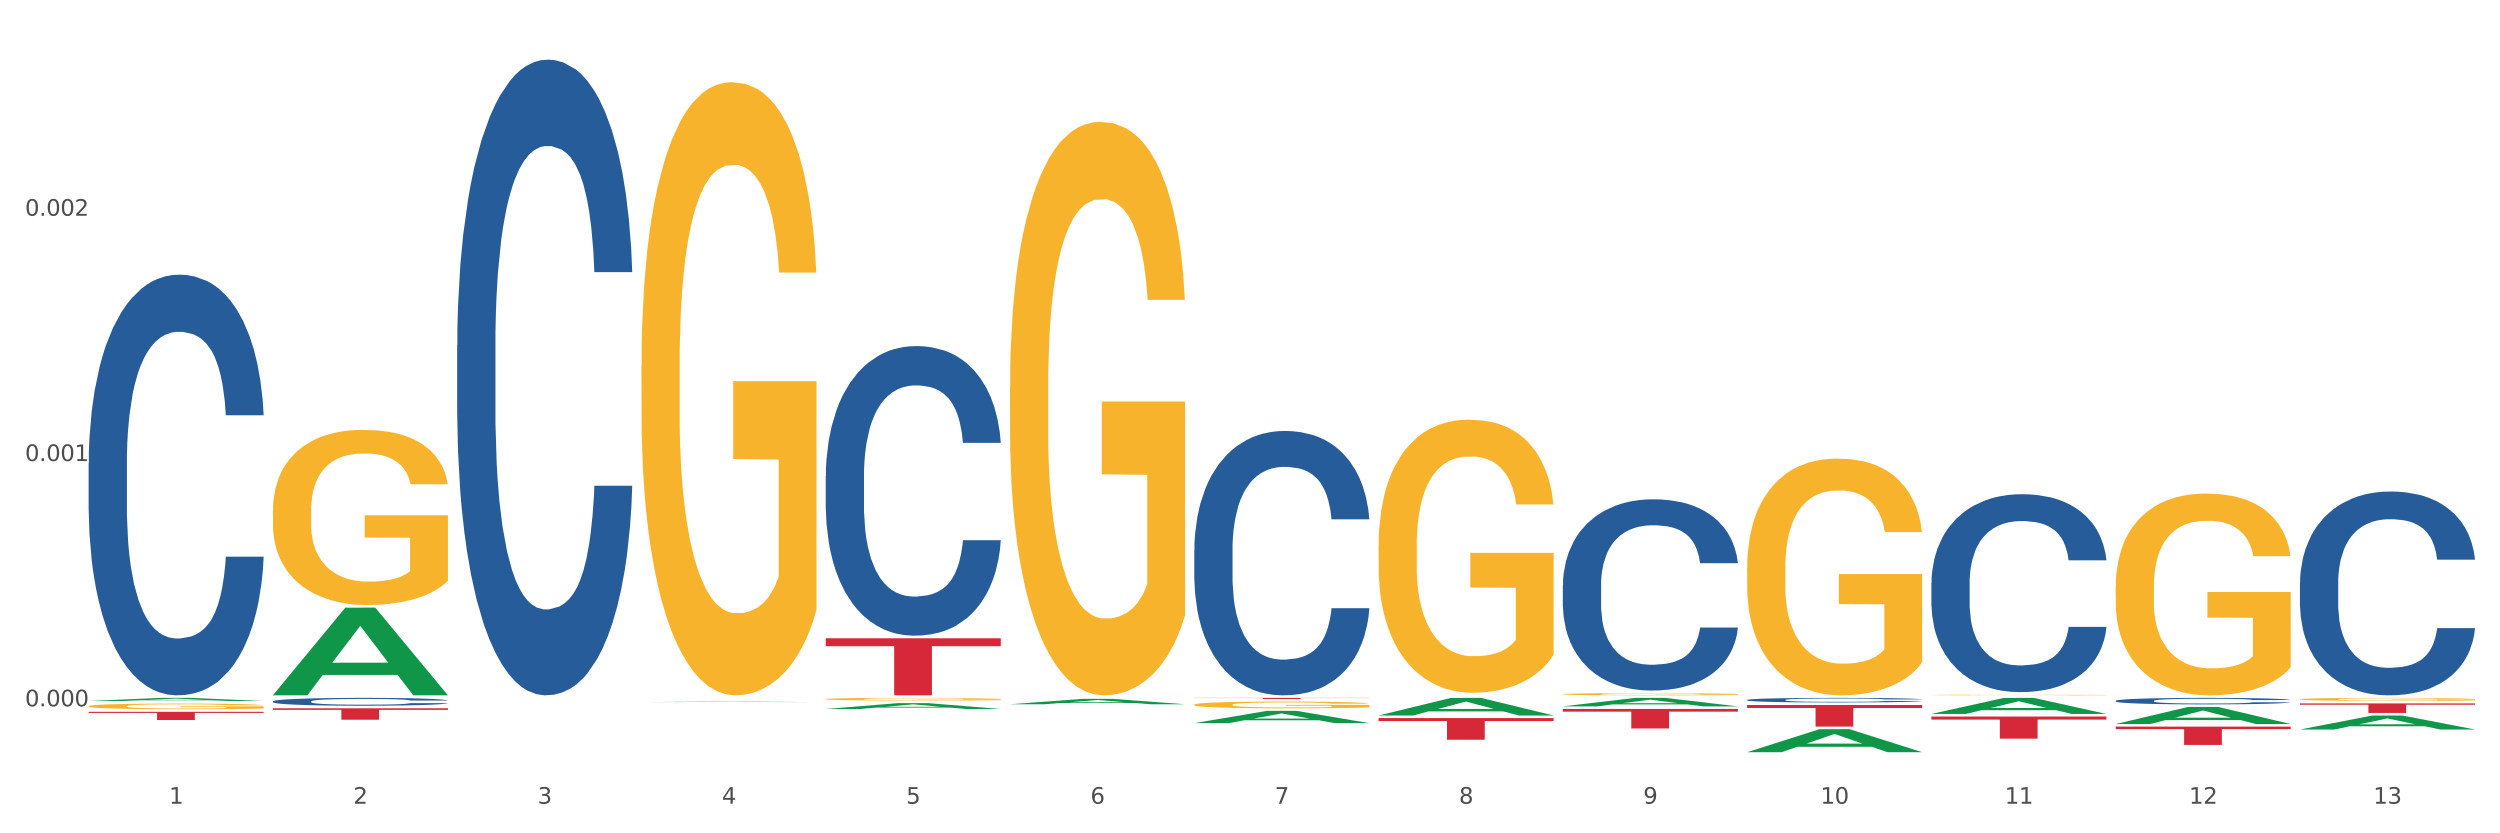
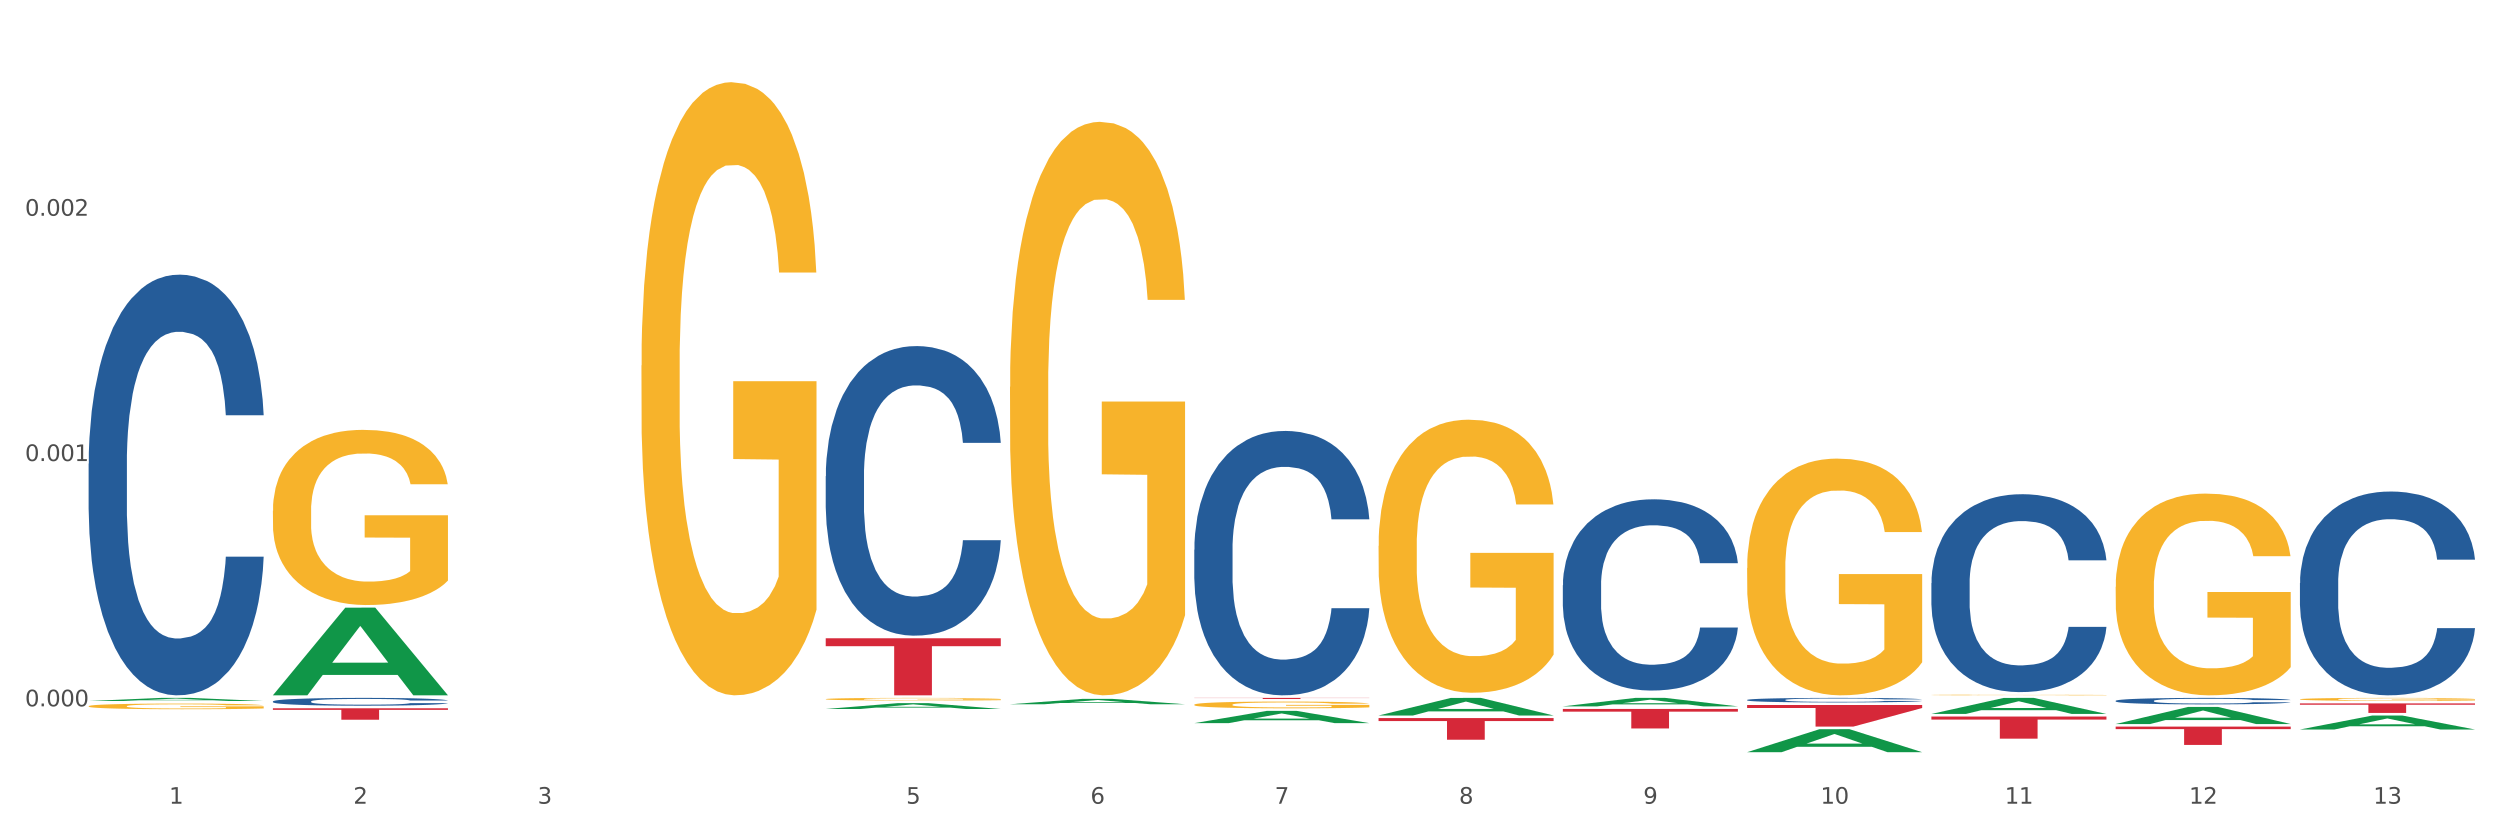
<svg xmlns="http://www.w3.org/2000/svg" xmlns:xlink="http://www.w3.org/1999/xlink" width="1080pt" height="360pt" viewBox="0 0 1080 360" version="1.1">
  <rect x="0" y="0" width="1080" height="360" fill="#333333" stroke="none" />
  <defs>
    <style type="text/css">*{stroke-linejoin: round; stroke-linecap: butt}</style>
  </defs>
  <g id="figure_1">
    <g id="patch_1">
      <path d="M 0 360  L 1080 360  L 1080 0  L 0 0  z " style="fill: #ffffff; stroke: #ffffff; stroke-linejoin: miter" />
    </g>
    <g id="axes_1">
      <g id="matplotlib.axis_1">
        <g id="xtick_1">
          <g id="text_1">
            <g style="fill: #4d4d4d" transform="translate(73.043 347.204) scale(0.096 -0.096)">
              <defs>
                <path id="DejaVuSans-31" d="M 794 531  L 1825 531  L 1825 4091  L 703 3866  L 703 4441  L 1819 4666  L 2450 4666  L 2450 531  L 3481 531  L 3481 0  L 794 0  L 794 531  z " transform="scale(0.016)" />
              </defs>
              <use xlink:href="#DejaVuSans-31" />
            </g>
          </g>
        </g>
        <g id="xtick_2">
          <g id="text_2">
            <g style="fill: #4d4d4d" transform="translate(152.65 347.204) scale(0.096 -0.096)">
              <defs>
                <path id="DejaVuSans-32" d="M 1228 531  L 3431 531  L 3431 0  L 469 0  L 469 531  Q 828 903 1448 1529  Q 2069 2156 2228 2338  Q 2531 2678 2651 2914  Q 2772 3150 2772 3378  Q 2772 3750 2511 3984  Q 2250 4219 1831 4219  Q 1534 4219 1204 4116  Q 875 4013 500 3803  L 500 4441  Q 881 4594 1212 4672  Q 1544 4750 1819 4750  Q 2544 4750 2975 4387  Q 3406 4025 3406 3419  Q 3406 3131 3298 2873  Q 3191 2616 2906 2266  Q 2828 2175 2409 1742  Q 1991 1309 1228 531  z " transform="scale(0.016)" />
              </defs>
              <use xlink:href="#DejaVuSans-32" />
            </g>
          </g>
        </g>
        <g id="xtick_3">
          <g id="text_3">
            <g style="fill: #4d4d4d" transform="translate(232.258 347.204) scale(0.096 -0.096)">
              <defs>
                <path id="DejaVuSans-33" d="M 2597 2516  Q 3050 2419 3304 2112  Q 3559 1806 3559 1356  Q 3559 666 3084 287  Q 2609 -91 1734 -91  Q 1441 -91 1130 -33  Q 819 25 488 141  L 488 750  Q 750 597 1062 519  Q 1375 441 1716 441  Q 2309 441 2620 675  Q 2931 909 2931 1356  Q 2931 1769 2642 2001  Q 2353 2234 1838 2234  L 1294 2234  L 1294 2753  L 1863 2753  Q 2328 2753 2575 2939  Q 2822 3125 2822 3475  Q 2822 3834 2567 4026  Q 2313 4219 1838 4219  Q 1578 4219 1281 4162  Q 984 4106 628 3988  L 628 4550  Q 988 4650 1302 4700  Q 1616 4750 1894 4750  Q 2613 4750 3031 4423  Q 3450 4097 3450 3541  Q 3450 3153 3228 2886  Q 3006 2619 2597 2516  z " transform="scale(0.016)" />
              </defs>
              <use xlink:href="#DejaVuSans-33" />
            </g>
          </g>
        </g>
        <g id="xtick_4">
          <g id="text_4">
            <g style="fill: #4d4d4d" transform="translate(311.865 347.204) scale(0.096 -0.096)">
              <defs>
-                 <path id="DejaVuSans-34" d="M 2419 4116  L 825 1625  L 2419 1625  L 2419 4116  z M 2253 4666  L 3047 4666  L 3047 1625  L 3713 1625  L 3713 1100  L 3047 1100  L 3047 0  L 2419 0  L 2419 1100  L 313 1100  L 313 1709  L 2253 4666  z " transform="scale(0.016)" />
-               </defs>
+                 </defs>
              <use xlink:href="#DejaVuSans-34" />
            </g>
          </g>
        </g>
        <g id="xtick_5">
          <g id="text_5">
            <g style="fill: #4d4d4d" transform="translate(391.473 347.204) scale(0.096 -0.096)">
              <defs>
                <path id="DejaVuSans-35" d="M 691 4666  L 3169 4666  L 3169 4134  L 1269 4134  L 1269 2991  Q 1406 3038 1543 3061  Q 1681 3084 1819 3084  Q 2600 3084 3056 2656  Q 3513 2228 3513 1497  Q 3513 744 3044 326  Q 2575 -91 1722 -91  Q 1428 -91 1123 -41  Q 819 9 494 109  L 494 744  Q 775 591 1075 516  Q 1375 441 1709 441  Q 2250 441 2565 725  Q 2881 1009 2881 1497  Q 2881 1984 2565 2268  Q 2250 2553 1709 2553  Q 1456 2553 1204 2497  Q 953 2441 691 2322  L 691 4666  z " transform="scale(0.016)" />
              </defs>
              <use xlink:href="#DejaVuSans-35" />
            </g>
          </g>
        </g>
        <g id="xtick_6">
          <g id="text_6">
            <g style="fill: #4d4d4d" transform="translate(471.08 347.204) scale(0.096 -0.096)">
              <defs>
                <path id="DejaVuSans-36" d="M 2113 2584  Q 1688 2584 1439 2293  Q 1191 2003 1191 1497  Q 1191 994 1439 701  Q 1688 409 2113 409  Q 2538 409 2786 701  Q 3034 994 3034 1497  Q 3034 2003 2786 2293  Q 2538 2584 2113 2584  z M 3366 4563  L 3366 3988  Q 3128 4100 2886 4159  Q 2644 4219 2406 4219  Q 1781 4219 1451 3797  Q 1122 3375 1075 2522  Q 1259 2794 1537 2939  Q 1816 3084 2150 3084  Q 2853 3084 3261 2657  Q 3669 2231 3669 1497  Q 3669 778 3244 343  Q 2819 -91 2113 -91  Q 1303 -91 875 529  Q 447 1150 447 2328  Q 447 3434 972 4092  Q 1497 4750 2381 4750  Q 2619 4750 2861 4703  Q 3103 4656 3366 4563  z " transform="scale(0.016)" />
              </defs>
              <use xlink:href="#DejaVuSans-36" />
            </g>
          </g>
        </g>
        <g id="xtick_7">
          <g id="text_7">
            <g style="fill: #4d4d4d" transform="translate(550.688 347.204) scale(0.096 -0.096)">
              <defs>
                <path id="DejaVuSans-37" d="M 525 4666  L 3525 4666  L 3525 4397  L 1831 0  L 1172 0  L 2766 4134  L 525 4134  L 525 4666  z " transform="scale(0.016)" />
              </defs>
              <use xlink:href="#DejaVuSans-37" />
            </g>
          </g>
        </g>
        <g id="xtick_8">
          <g id="text_8">
            <g style="fill: #4d4d4d" transform="translate(630.295 347.204) scale(0.096 -0.096)">
              <defs>
                <path id="DejaVuSans-38" d="M 2034 2216  Q 1584 2216 1326 1975  Q 1069 1734 1069 1313  Q 1069 891 1326 650  Q 1584 409 2034 409  Q 2484 409 2743 651  Q 3003 894 3003 1313  Q 3003 1734 2745 1975  Q 2488 2216 2034 2216  z M 1403 2484  Q 997 2584 770 2862  Q 544 3141 544 3541  Q 544 4100 942 4425  Q 1341 4750 2034 4750  Q 2731 4750 3128 4425  Q 3525 4100 3525 3541  Q 3525 3141 3298 2862  Q 3072 2584 2669 2484  Q 3125 2378 3379 2068  Q 3634 1759 3634 1313  Q 3634 634 3220 271  Q 2806 -91 2034 -91  Q 1263 -91 848 271  Q 434 634 434 1313  Q 434 1759 690 2068  Q 947 2378 1403 2484  z M 1172 3481  Q 1172 3119 1398 2916  Q 1625 2713 2034 2713  Q 2441 2713 2670 2916  Q 2900 3119 2900 3481  Q 2900 3844 2670 4047  Q 2441 4250 2034 4250  Q 1625 4250 1398 4047  Q 1172 3844 1172 3481  z " transform="scale(0.016)" />
              </defs>
              <use xlink:href="#DejaVuSans-38" />
            </g>
          </g>
        </g>
        <g id="xtick_9">
          <g id="text_9">
            <g style="fill: #4d4d4d" transform="translate(709.902 347.204) scale(0.096 -0.096)">
              <defs>
                <path id="DejaVuSans-39" d="M 703 97  L 703 672  Q 941 559 1184 500  Q 1428 441 1663 441  Q 2288 441 2617 861  Q 2947 1281 2994 2138  Q 2813 1869 2534 1725  Q 2256 1581 1919 1581  Q 1219 1581 811 2004  Q 403 2428 403 3163  Q 403 3881 828 4315  Q 1253 4750 1959 4750  Q 2769 4750 3195 4129  Q 3622 3509 3622 2328  Q 3622 1225 3098 567  Q 2575 -91 1691 -91  Q 1453 -91 1209 -44  Q 966 3 703 97  z M 1959 2075  Q 2384 2075 2632 2365  Q 2881 2656 2881 3163  Q 2881 3666 2632 3958  Q 2384 4250 1959 4250  Q 1534 4250 1286 3958  Q 1038 3666 1038 3163  Q 1038 2656 1286 2365  Q 1534 2075 1959 2075  z " transform="scale(0.016)" />
              </defs>
              <use xlink:href="#DejaVuSans-39" />
            </g>
          </g>
        </g>
        <g id="xtick_10">
          <g id="text_10">
            <g style="fill: #4d4d4d" transform="translate(786.456 347.204) scale(0.096 -0.096)">
              <defs>
                <path id="DejaVuSans-30" d="M 2034 4250  Q 1547 4250 1301 3770  Q 1056 3291 1056 2328  Q 1056 1369 1301 889  Q 1547 409 2034 409  Q 2525 409 2770 889  Q 3016 1369 3016 2328  Q 3016 3291 2770 3770  Q 2525 4250 2034 4250  z M 2034 4750  Q 2819 4750 3233 4129  Q 3647 3509 3647 2328  Q 3647 1150 3233 529  Q 2819 -91 2034 -91  Q 1250 -91 836 529  Q 422 1150 422 2328  Q 422 3509 836 4129  Q 1250 4750 2034 4750  z " transform="scale(0.016)" />
              </defs>
              <use xlink:href="#DejaVuSans-31" />
              <use xlink:href="#DejaVuSans-30" transform="translate(63.623 0)" />
            </g>
          </g>
        </g>
        <g id="xtick_11">
          <g id="text_11">
            <g style="fill: #4d4d4d" transform="translate(866.063 347.204) scale(0.096 -0.096)">
              <use xlink:href="#DejaVuSans-31" />
              <use xlink:href="#DejaVuSans-31" transform="translate(63.623 0)" />
            </g>
          </g>
        </g>
        <g id="xtick_12">
          <g id="text_12">
            <g style="fill: #4d4d4d" transform="translate(945.671 347.204) scale(0.096 -0.096)">
              <use xlink:href="#DejaVuSans-31" />
              <use xlink:href="#DejaVuSans-32" transform="translate(63.623 0)" />
            </g>
          </g>
        </g>
        <g id="xtick_13">
          <g id="text_13">
            <g style="fill: #4d4d4d" transform="translate(1025.278 347.204) scale(0.096 -0.096)">
              <use xlink:href="#DejaVuSans-31" />
              <use xlink:href="#DejaVuSans-33" transform="translate(63.623 0)" />
            </g>
          </g>
        </g>
        <g id="xtick_14" />
        <g id="xtick_15" />
        <g id="xtick_16" />
        <g id="xtick_17" />
        <g id="xtick_18" />
        <g id="xtick_19" />
        <g id="xtick_20" />
        <g id="xtick_21" />
        <g id="xtick_22" />
        <g id="xtick_23" />
        <g id="xtick_24" />
        <g id="xtick_25" />
      </g>
      <g id="matplotlib.axis_2">
        <g id="ytick_1">
          <g id="text_14">
            <g style="fill: #4d4d4d" transform="translate(10.8 305.136) scale(0.096 -0.096)">
              <defs>
                <path id="DejaVuSans-2e" d="M 684 794  L 1344 794  L 1344 0  L 684 0  L 684 794  z " transform="scale(0.016)" />
              </defs>
              <use xlink:href="#DejaVuSans-30" />
              <use xlink:href="#DejaVuSans-2e" transform="translate(63.623 0)" />
              <use xlink:href="#DejaVuSans-30" transform="translate(95.41 0)" />
              <use xlink:href="#DejaVuSans-30" transform="translate(159.033 0)" />
              <use xlink:href="#DejaVuSans-30" transform="translate(222.656 0)" />
            </g>
          </g>
        </g>
        <g id="ytick_2">
          <g id="text_15">
            <g style="fill: #4d4d4d" transform="translate(10.8 199.167) scale(0.096 -0.096)">
              <use xlink:href="#DejaVuSans-30" />
              <use xlink:href="#DejaVuSans-2e" transform="translate(63.623 0)" />
              <use xlink:href="#DejaVuSans-30" transform="translate(95.41 0)" />
              <use xlink:href="#DejaVuSans-30" transform="translate(159.033 0)" />
              <use xlink:href="#DejaVuSans-31" transform="translate(222.656 0)" />
            </g>
          </g>
        </g>
        <g id="ytick_3">
          <g id="text_16">
            <g style="fill: #4d4d4d" transform="translate(10.8 93.199) scale(0.096 -0.096)">
              <use xlink:href="#DejaVuSans-30" />
              <use xlink:href="#DejaVuSans-2e" transform="translate(63.623 0)" />
              <use xlink:href="#DejaVuSans-30" transform="translate(95.41 0)" />
              <use xlink:href="#DejaVuSans-30" transform="translate(159.033 0)" />
              <use xlink:href="#DejaVuSans-32" transform="translate(222.656 0)" />
            </g>
          </g>
        </g>
        <g id="ytick_4" />
        <g id="ytick_5" />
        <g id="ytick_6" />
      </g>
      <g id="PolyCollection_1">
        <path d="M 38.283 302.838  L 38.361 302.837  L 69.547 301.49  L 82.49 301.488  L 113.91 302.841  L 98.941 302.841  L 92.158 302.526  L 59.958 302.526  L 59.724 302.531  L 53.175 302.841  L 38.283 302.841  L 38.283 302.838  L 64.012 302.338  L 88.103 302.337  L 76.175 301.777  L 76.019 301.774  L 75.863 301.778  L 63.934 302.337  L 64.012 302.338  L 38.283 302.838  z " clip-path="url(#p588e5c8b27)" style="fill: #109648" />
        <path d="M 356.713 302.02  L 356.802 302.019  L 356.802 301.981  L 356.981 301.949  L 357.874 301.87  L 359.213 301.805  L 360.195 301.77  L 361.177 301.742  L 362.338 301.713  L 363.767 301.684  L 366.356 301.641  L 367.963 301.619  L 369.928 301.596  L 373.499 301.562  L 376.089 301.543  L 378.767 301.527  L 383.142 301.508  L 385.999 301.5  L 389.035 301.494  L 392.696 301.489  L 395.464 301.488  L 401.536 301.492  L 406.714 301.501  L 409.214 301.508  L 412.429 301.521  L 414.125 301.529  L 416.893 301.546  L 419.75 301.568  L 421.715 301.587  L 424.661 301.623  L 426.893 301.659  L 428.947 301.703  L 430.019 301.733  L 430.822 301.762  L 431.536 301.794  L 432.251 301.846  L 416.179 301.846  L 415.554 301.809  L 414.572 301.774  L 413.143 301.741  L 411.893 301.72  L 409.75 301.693  L 407.786 301.677  L 405.732 301.664  L 403.232 301.653  L 401.268 301.648  L 398.5 301.644  L 393.053 301.645  L 389.392 301.653  L 386.892 301.664  L 385.285 301.673  L 383.857 301.684  L 382.249 301.699  L 380.374 301.721  L 379.035 301.741  L 377.696 301.766  L 376.624 301.791  L 375.642 301.821  L 374.838 301.852  L 374.213 301.885  L 373.678 301.925  L 373.231 301.991  L 373.231 302.135  L 373.41 302.168  L 373.856 302.211  L 374.392 302.243  L 375.285 302.282  L 376.089 302.308  L 377.606 302.346  L 379.303 302.378  L 380.642 302.398  L 381.982 302.415  L 384.303 302.438  L 386.892 302.457  L 389.125 302.468  L 392.16 302.479  L 394.214 302.483  L 396 302.485  L 400.375 302.485  L 403.5 302.482  L 406.982 302.475  L 409.661 302.465  L 411.893 302.454  L 414.393 302.435  L 416 302.417  L 416 302.197  L 396.357 302.196  L 396.357 302.05  L 432.34 302.05  L 432.34 302.479  L 430.822 302.501  L 429.126 302.521  L 427.34 302.539  L 424.661 302.561  L 421.447 302.582  L 418.59 302.597  L 415.554 302.609  L 411.982 302.621  L 407.339 302.631  L 404.482 302.635  L 400.911 302.639  L 396.714 302.64  L 393.053 302.638  L 389.482 302.632  L 385.732 302.623  L 382.071 302.609  L 379.303 302.596  L 376.535 302.579  L 373.588 302.557  L 371.267 302.536  L 369.481 302.517  L 367.517 302.492  L 365.374 302.461  L 363.767 302.433  L 362.338 302.403  L 360.82 302.365  L 359.749 302.333  L 358.677 302.292  L 358.052 302.261  L 357.338 302.214  L 356.802 302.148  L 356.713 302.02  z " clip-path="url(#p588e5c8b27)" style="fill: #f7b32b" />
        <path d="M 436.32 167.116  L 436.41 166.89  L 436.41 158.744  L 436.588 151.73  L 437.481 134.761  L 438.821 120.732  L 439.803 113.265  L 440.785 107.156  L 441.946 101.047  L 443.374 94.712  L 445.964 85.435  L 447.571 80.684  L 449.535 75.706  L 453.107 68.465  L 455.696 64.393  L 458.375 60.999  L 462.75 56.926  L 465.607 55.116  L 468.643 53.758  L 472.304 52.853  L 475.072 52.627  L 481.143 53.306  L 486.322 55.342  L 488.822 56.926  L 492.036 59.641  L 493.733 61.451  L 496.501 65.071  L 499.358 69.823  L 501.322 73.896  L 504.269 81.589  L 506.501 89.282  L 508.555 98.785  L 509.626 105.346  L 510.43 111.455  L 511.144 118.47  L 511.858 129.556  L 495.786 129.556  L 495.161 121.637  L 494.179 114.171  L 492.751 106.93  L 491.501 102.405  L 489.358 96.748  L 487.393 93.128  L 485.34 90.413  L 482.84 88.15  L 480.875 87.019  L 478.107 86.114  L 472.661 86.34  L 469 88.15  L 466.5 90.413  L 464.893 92.449  L 463.464 94.712  L 461.857 97.88  L 459.982 102.631  L 458.643 106.93  L 457.303 112.36  L 456.232 117.791  L 455.25 124.126  L 454.446 130.914  L 453.821 137.928  L 453.285 146.526  L 452.839 160.781  L 452.839 191.779  L 453.017 198.793  L 453.464 208.07  L 454 215.084  L 454.892 223.456  L 455.696 229.112  L 457.214 237.258  L 458.91 244.046  L 460.25 248.345  L 461.589 251.965  L 463.911 256.943  L 466.5 261.016  L 468.732 263.504  L 471.768 265.767  L 473.822 266.672  L 475.607 267.125  L 479.982 267.125  L 483.107 266.446  L 486.59 264.862  L 489.268 262.826  L 491.501 260.337  L 494.001 256.264  L 495.608 252.418  L 495.608 205.128  L 475.964 204.902  L 475.964 173.452  L 511.948 173.452  L 511.948 265.767  L 510.43 270.519  L 508.733 274.818  L 506.947 278.664  L 504.269 283.416  L 501.054 287.941  L 498.197 291.109  L 495.161 293.824  L 491.59 296.313  L 486.947 298.575  L 484.09 299.48  L 480.518 300.159  L 476.322 300.385  L 472.661 299.933  L 469.089 298.802  L 465.339 296.765  L 461.678 293.824  L 458.91 290.882  L 456.142 287.262  L 453.196 282.511  L 450.874 277.985  L 449.089 273.913  L 447.124 268.709  L 444.981 261.921  L 443.374 255.812  L 441.946 249.476  L 440.428 241.331  L 439.356 234.316  L 438.285 225.492  L 437.66 218.931  L 436.945 208.749  L 436.41 194.494  L 436.32 167.116  z " clip-path="url(#p588e5c8b27)" style="fill: #f7b32b" />
        <path d="M 515.928 304.427  L 516.017 304.425  L 516.017 304.329  L 516.196 304.246  L 517.089 304.046  L 518.428 303.88  L 519.41 303.792  L 520.392 303.72  L 521.553 303.648  L 522.982 303.573  L 525.571 303.463  L 527.178 303.407  L 529.143 303.349  L 532.714 303.263  L 535.303 303.215  L 537.982 303.175  L 542.357 303.127  L 545.214 303.106  L 548.25 303.09  L 551.911 303.079  L 554.679 303.076  L 560.751 303.084  L 565.929 303.108  L 568.429 303.127  L 571.644 303.159  L 573.34 303.18  L 576.108 303.223  L 578.965 303.279  L 580.93 303.327  L 583.876 303.418  L 586.108 303.509  L 588.162 303.621  L 589.234 303.698  L 590.037 303.771  L 590.751 303.853  L 591.466 303.984  L 575.394 303.984  L 574.769 303.891  L 573.787 303.803  L 572.358 303.717  L 571.108 303.664  L 568.965 303.597  L 567.001 303.554  L 564.947 303.522  L 562.447 303.496  L 560.483 303.482  L 557.715 303.471  L 552.268 303.474  L 548.607 303.496  L 546.107 303.522  L 544.5 303.546  L 543.072 303.573  L 541.464 303.61  L 539.589 303.666  L 538.25 303.717  L 536.911 303.781  L 535.839 303.845  L 534.857 303.92  L 534.053 304  L 533.428 304.083  L 532.893 304.184  L 532.446 304.353  L 532.446 304.718  L 532.625 304.801  L 533.071 304.911  L 533.607 304.993  L 534.5 305.092  L 535.303 305.159  L 536.821 305.255  L 538.518 305.335  L 539.857 305.386  L 541.197 305.429  L 543.518 305.487  L 546.107 305.535  L 548.34 305.565  L 551.375 305.591  L 553.429 305.602  L 555.215 305.607  L 559.59 305.607  L 562.715 305.599  L 566.197 305.581  L 568.876 305.557  L 571.108 305.527  L 573.608 305.479  L 575.215 305.434  L 575.215 304.876  L 555.572 304.873  L 555.572 304.502  L 591.555 304.502  L 591.555 305.591  L 590.037 305.648  L 588.341 305.698  L 586.555 305.744  L 583.876 305.8  L 580.662 305.853  L 577.805 305.891  L 574.769 305.923  L 571.197 305.952  L 566.554 305.979  L 563.697 305.989  L 560.126 305.997  L 555.929 306  L 552.268 305.995  L 548.697 305.981  L 544.947 305.957  L 541.286 305.923  L 538.518 305.888  L 535.75 305.845  L 532.803 305.789  L 530.482 305.736  L 528.696 305.688  L 526.732 305.626  L 524.589 305.546  L 522.982 305.474  L 521.553 305.399  L 520.035 305.303  L 518.964 305.22  L 517.892 305.116  L 517.267 305.039  L 516.553 304.919  L 516.017 304.75  L 515.928 304.427  z " clip-path="url(#p588e5c8b27)" style="fill: #f7b32b" />
        <path d="M 595.535 235.815  L 595.625 235.708  L 595.625 231.829  L 595.803 228.49  L 596.696 220.41  L 598.036 213.73  L 599.018 210.175  L 600 207.266  L 601.161 204.358  L 602.589 201.341  L 605.179 196.924  L 606.786 194.662  L 608.75 192.292  L 612.322 188.844  L 614.911 186.905  L 617.59 185.289  L 621.965 183.35  L 624.822 182.488  L 627.858 181.842  L 631.519 181.411  L 634.287 181.303  L 640.358 181.626  L 645.537 182.596  L 648.037 183.35  L 651.251 184.643  L 652.948 185.505  L 655.716 187.228  L 658.573 189.491  L 660.537 191.43  L 663.484 195.093  L 665.716 198.756  L 667.77 203.28  L 668.841 206.405  L 669.645 209.313  L 670.359 212.653  L 671.073 217.932  L 655.001 217.932  L 654.376 214.161  L 653.394 210.606  L 651.966 207.159  L 650.716 205.004  L 648.573 202.311  L 646.608 200.587  L 644.555 199.294  L 642.055 198.217  L 640.09 197.678  L 637.322 197.247  L 631.876 197.355  L 628.215 198.217  L 625.715 199.294  L 624.108 200.264  L 622.679 201.341  L 621.072 202.849  L 619.197 205.112  L 617.857 207.159  L 616.518 209.744  L 615.447 212.33  L 614.465 215.346  L 613.661 218.578  L 613.036 221.918  L 612.5 226.012  L 612.054 232.799  L 612.054 247.558  L 612.232 250.898  L 612.679 255.315  L 613.214 258.654  L 614.107 262.64  L 614.911 265.334  L 616.429 269.212  L 618.125 272.444  L 619.465 274.491  L 620.804 276.215  L 623.125 278.585  L 625.715 280.524  L 627.947 281.709  L 630.983 282.786  L 633.036 283.217  L 634.822 283.433  L 639.197 283.433  L 642.322 283.109  L 645.805 282.355  L 648.483 281.386  L 650.716 280.201  L 653.216 278.261  L 654.823 276.43  L 654.823 253.914  L 635.179 253.806  L 635.179 238.832  L 671.163 238.832  L 671.163 282.786  L 669.645 285.049  L 667.948 287.095  L 666.162 288.927  L 663.484 291.189  L 660.269 293.344  L 657.412 294.852  L 654.376 296.145  L 650.805 297.33  L 646.162 298.407  L 643.305 298.838  L 639.733 299.161  L 635.537 299.269  L 631.876 299.054  L 628.304 298.515  L 624.554 297.545  L 620.893 296.145  L 618.125 294.744  L 615.357 293.021  L 612.411 290.758  L 610.089 288.604  L 608.304 286.664  L 606.339 284.187  L 604.196 280.955  L 602.589 278.046  L 601.161 275.029  L 599.643 271.151  L 598.571 267.811  L 597.5 263.61  L 596.875 260.486  L 596.16 255.638  L 595.625 248.851  L 595.535 235.815  z " clip-path="url(#p588e5c8b27)" style="fill: #f7b32b" />
-         <path d="M 675.143 299.869  L 675.232 299.868  L 675.232 299.837  L 675.411 299.81  L 676.304 299.744  L 677.643 299.69  L 678.625 299.661  L 679.607 299.637  L 680.768 299.613  L 682.197 299.589  L 684.786 299.553  L 686.393 299.534  L 688.358 299.515  L 691.929 299.487  L 694.518 299.471  L 697.197 299.458  L 701.572 299.442  L 704.429 299.435  L 707.465 299.43  L 711.126 299.427  L 713.894 299.426  L 719.966 299.428  L 725.144 299.436  L 727.644 299.442  L 730.859 299.453  L 732.555 299.46  L 735.323 299.474  L 738.18 299.492  L 740.145 299.508  L 743.091 299.538  L 745.323 299.568  L 747.377 299.605  L 748.449 299.63  L 749.252 299.654  L 749.966 299.681  L 750.681 299.724  L 734.609 299.724  L 733.984 299.693  L 733.002 299.664  L 731.573 299.636  L 730.323 299.619  L 728.18 299.597  L 726.216 299.583  L 724.162 299.572  L 721.662 299.563  L 719.698 299.559  L 716.93 299.556  L 711.483 299.556  L 707.822 299.563  L 705.322 299.572  L 703.715 299.58  L 702.287 299.589  L 700.679 299.601  L 698.804 299.619  L 697.465 299.636  L 696.126 299.657  L 695.054 299.678  L 694.072 299.703  L 693.268 299.729  L 692.643 299.756  L 692.108 299.79  L 691.661 299.845  L 691.661 299.965  L 691.84 299.992  L 692.286 300.028  L 692.822 300.055  L 693.715 300.087  L 694.518 300.109  L 696.036 300.141  L 697.733 300.167  L 699.072 300.184  L 700.411 300.198  L 702.733 300.217  L 705.322 300.233  L 707.555 300.243  L 710.59 300.251  L 712.644 300.255  L 714.43 300.257  L 718.805 300.257  L 721.93 300.254  L 725.412 300.248  L 728.091 300.24  L 730.323 300.23  L 732.823 300.215  L 734.43 300.2  L 734.43 300.016  L 714.787 300.016  L 714.787 299.894  L 750.77 299.894  L 750.77 300.251  L 749.252 300.27  L 747.556 300.286  L 745.77 300.301  L 743.091 300.32  L 739.877 300.337  L 737.02 300.35  L 733.984 300.36  L 730.412 300.37  L 725.769 300.378  L 722.912 300.382  L 719.341 300.385  L 715.144 300.385  L 711.483 300.384  L 707.912 300.379  L 704.162 300.371  L 700.501 300.36  L 697.733 300.349  L 694.965 300.335  L 692.018 300.316  L 689.697 300.299  L 687.911 300.283  L 685.947 300.263  L 683.804 300.236  L 682.197 300.213  L 680.768 300.188  L 679.25 300.157  L 678.179 300.13  L 677.107 300.095  L 676.482 300.07  L 675.768 300.031  L 675.232 299.975  L 675.143 299.869  z " clip-path="url(#p588e5c8b27)" style="fill: #f7b32b" />
        <path d="M 754.75 245.369  L 754.84 245.276  L 754.84 241.913  L 755.018 239.017  L 755.911 232.012  L 757.25 226.221  L 758.233 223.138  L 759.215 220.616  L 760.376 218.094  L 761.804 215.479  L 764.394 211.649  L 766.001 209.688  L 767.965 207.633  L 771.537 204.644  L 774.126 202.963  L 776.805 201.562  L 781.18 199.88  L 784.037 199.133  L 787.073 198.573  L 790.734 198.199  L 793.501 198.105  L 799.573 198.386  L 804.752 199.226  L 807.252 199.88  L 810.466 201.001  L 812.163 201.748  L 814.931 203.243  L 817.788 205.204  L 819.752 206.886  L 822.699 210.062  L 824.931 213.237  L 826.985 217.16  L 828.056 219.869  L 828.86 222.391  L 829.574 225.287  L 830.288 229.864  L 814.216 229.864  L 813.591 226.594  L 812.609 223.512  L 811.181 220.523  L 809.931 218.655  L 807.788 216.32  L 805.823 214.825  L 803.77 213.704  L 801.27 212.77  L 799.305 212.303  L 796.537 211.93  L 791.091 212.023  L 787.43 212.77  L 784.93 213.704  L 783.323 214.545  L 781.894 215.479  L 780.287 216.787  L 778.412 218.748  L 777.072 220.523  L 775.733 222.765  L 774.662 225.007  L 773.68 227.622  L 772.876 230.424  L 772.251 233.32  L 771.715 236.869  L 771.269 242.754  L 771.269 255.55  L 771.447 258.446  L 771.894 262.276  L 772.429 265.171  L 773.322 268.627  L 774.126 270.962  L 775.644 274.325  L 777.34 277.127  L 778.68 278.902  L 780.019 280.396  L 782.34 282.451  L 784.93 284.133  L 787.162 285.16  L 790.198 286.094  L 792.251 286.468  L 794.037 286.655  L 798.412 286.655  L 801.537 286.374  L 805.02 285.721  L 807.698 284.88  L 809.931 283.853  L 812.431 282.171  L 814.038 280.583  L 814.038 261.061  L 794.394 260.968  L 794.394 247.984  L 830.378 247.984  L 830.378 286.094  L 828.86 288.056  L 827.163 289.831  L 825.377 291.418  L 822.699 293.38  L 819.484 295.248  L 816.627 296.556  L 813.591 297.677  L 810.02 298.704  L 805.377 299.638  L 802.52 300.012  L 798.948 300.292  L 794.752 300.385  L 791.091 300.199  L 787.519 299.732  L 783.769 298.891  L 780.108 297.677  L 777.34 296.462  L 774.572 294.968  L 771.626 293.006  L 769.304 291.138  L 767.519 289.457  L 765.554 287.309  L 763.411 284.506  L 761.804 281.984  L 760.376 279.369  L 758.858 276.006  L 757.786 273.111  L 756.715 269.468  L 756.09 266.759  L 755.375 262.556  L 754.84 256.671  L 754.75 245.369  z " clip-path="url(#p588e5c8b27)" style="fill: #f7b32b" />
        <path d="M 993.573 303.88  L 1069.2 303.88  L 1069.2 304.453  L 1039.451 304.456  L 1039.451 308.001  L 1023.143 308.001  L 1023.143 304.456  L 993.573 304.453  L 993.573 303.884  L 993.573 303.88  z " clip-path="url(#p588e5c8b27)" style="fill: #d62839" />
        <path d="M 913.965 313.89  L 989.593 313.89  L 989.593 314.99  L 959.843 314.997  L 959.843 321.8  L 943.535 321.8  L 943.535 314.997  L 913.965 314.99  L 913.965 313.898  L 913.965 313.89  z " clip-path="url(#p588e5c8b27)" style="fill: #d62839" />
        <path d="M 834.358 309.53  L 909.985 309.53  L 909.985 310.858  L 880.236 310.867  L 880.236 319.091  L 863.928 319.091  L 863.928 310.867  L 834.358 310.858  L 834.358 309.539  L 834.358 309.53  z " clip-path="url(#p588e5c8b27)" style="fill: #d62839" />
-         <path d="M 754.75 304.558  L 830.378 304.558  L 830.378 305.856  L 800.628 305.865  L 800.628 313.894  L 784.32 313.894  L 784.32 305.865  L 754.75 305.856  L 754.75 304.567  L 754.75 304.558  z " clip-path="url(#p588e5c8b27)" style="fill: #d62839" />
+         <path d="M 754.75 304.558  L 830.378 304.558  L 830.378 305.856  L 800.628 313.894  L 784.32 313.894  L 784.32 305.865  L 754.75 305.856  L 754.75 304.567  L 754.75 304.558  z " clip-path="url(#p588e5c8b27)" style="fill: #d62839" />
        <path d="M 675.143 306.255  L 750.77 306.255  L 750.77 307.43  L 721.021 307.438  L 721.021 314.709  L 704.713 314.709  L 704.713 307.438  L 675.143 307.43  L 675.143 306.263  L 675.143 306.255  z " clip-path="url(#p588e5c8b27)" style="fill: #d62839" />
        <path d="M 595.535 310.201  L 671.163 310.201  L 671.163 311.503  L 641.413 311.512  L 641.413 319.572  L 625.105 319.572  L 625.105 311.512  L 595.535 311.503  L 595.535 310.21  L 595.535 310.201  z " clip-path="url(#p588e5c8b27)" style="fill: #d62839" />
        <path d="M 356.713 275.718  L 432.34 275.718  L 432.34 279.146  L 402.591 279.169  L 402.591 300.385  L 386.283 300.385  L 386.283 279.169  L 356.713 279.146  L 356.713 275.742  L 356.713 275.718  z " clip-path="url(#p588e5c8b27)" style="fill: #d62839" />
        <path d="M 117.89 305.971  L 193.518 305.971  L 193.518 306.659  L 163.769 306.664  L 163.769 310.924  L 147.46 310.924  L 147.46 306.664  L 117.89 306.659  L 117.89 305.975  L 117.89 305.971  z " clip-path="url(#p588e5c8b27)" style="fill: #d62839" />
        <path d="M 277.105 157.898  L 277.195 157.656  L 277.195 148.947  L 277.373 141.448  L 278.266 123.305  L 279.606 108.306  L 280.588 100.323  L 281.57 93.791  L 282.731 87.259  L 284.159 80.486  L 286.749 70.567  L 288.356 65.487  L 290.32 60.165  L 293.892 52.424  L 296.481 48.069  L 299.16 44.441  L 303.535 40.086  L 306.392 38.151  L 309.428 36.699  L 313.089 35.732  L 315.857 35.49  L 321.928 36.216  L 327.107 38.393  L 329.607 40.086  L 332.821 42.989  L 334.518 44.925  L 337.286 48.795  L 340.143 53.875  L 342.107 58.23  L 345.054 66.455  L 347.286 74.68  L 349.34 84.84  L 350.411 91.856  L 351.215 98.387  L 351.929 105.887  L 352.643 117.741  L 336.571 117.741  L 335.946 109.274  L 334.964 101.29  L 333.536 93.549  L 332.286 88.711  L 330.143 82.663  L 328.178 78.792  L 326.125 75.889  L 323.625 73.47  L 321.66 72.261  L 318.892 71.293  L 313.446 71.535  L 309.785 73.47  L 307.285 75.889  L 305.678 78.067  L 304.249 80.486  L 302.642 83.873  L 300.767 88.953  L 299.428 93.549  L 298.088 99.355  L 297.017 105.161  L 296.035 111.935  L 295.231 119.192  L 294.606 126.691  L 294.07 135.884  L 293.624 151.125  L 293.624 184.267  L 293.802 191.766  L 294.249 201.685  L 294.785 209.184  L 295.677 218.135  L 296.481 224.183  L 297.999 232.891  L 299.695 240.149  L 301.035 244.745  L 302.374 248.616  L 304.696 253.938  L 307.285 258.292  L 309.517 260.953  L 312.553 263.373  L 314.607 264.34  L 316.392 264.824  L 320.767 264.824  L 323.892 264.098  L 327.375 262.405  L 330.053 260.228  L 332.286 257.567  L 334.786 253.212  L 336.393 249.1  L 336.393 198.54  L 316.749 198.298  L 316.749 164.672  L 352.733 164.672  L 352.733 263.373  L 351.215 268.453  L 349.518 273.049  L 347.732 277.162  L 345.054 282.242  L 341.839 287.08  L 338.982 290.467  L 335.946 293.37  L 332.375 296.031  L 327.732 298.45  L 324.875 299.418  L 321.303 300.144  L 317.107 300.385  L 313.446 299.902  L 309.874 298.692  L 306.124 296.515  L 302.463 293.37  L 299.695 290.225  L 296.927 286.354  L 293.981 281.274  L 291.659 276.436  L 289.874 272.082  L 287.909 266.518  L 285.766 259.26  L 284.159 252.728  L 282.731 245.955  L 281.213 237.246  L 280.141 229.747  L 279.07 220.312  L 278.445 213.296  L 277.73 202.41  L 277.195 187.17  L 277.105 157.898  z " clip-path="url(#p588e5c8b27)" style="fill: #f7b32b" />
-         <path d="M 38.283 307.493  L 113.91 307.493  L 113.91 307.984  L 84.161 307.987  L 84.161 311.026  L 67.853 311.026  L 67.853 307.987  L 38.283 307.984  L 38.283 307.496  L 38.283 307.493  z " clip-path="url(#p588e5c8b27)" style="fill: #d62839" />
        <path d="M 913.965 253.504  L 914.055 253.424  L 914.055 250.559  L 914.233 248.091  L 915.126 242.122  L 916.465 237.187  L 917.448 234.56  L 918.43 232.411  L 919.591 230.262  L 921.019 228.033  L 923.609 224.77  L 925.216 223.098  L 927.18 221.347  L 930.752 218.8  L 933.341 217.368  L 936.02 216.174  L 940.395 214.741  L 943.252 214.104  L 946.288 213.627  L 949.949 213.308  L 952.716 213.229  L 958.788 213.467  L 963.967 214.184  L 966.467 214.741  L 969.681 215.696  L 971.378 216.333  L 974.146 217.606  L 977.003 219.278  L 978.967 220.711  L 981.914 223.417  L 984.146 226.123  L 986.2 229.466  L 987.271 231.774  L 988.075 233.923  L 988.789 236.391  L 989.503 240.291  L 973.431 240.291  L 972.806 237.505  L 971.824 234.879  L 970.396 232.331  L 969.146 230.74  L 967.003 228.75  L 965.038 227.476  L 962.985 226.521  L 960.485 225.725  L 958.52 225.327  L 955.752 225.009  L 950.306 225.088  L 946.645 225.725  L 944.145 226.521  L 942.538 227.237  L 941.109 228.033  L 939.502 229.148  L 937.627 230.819  L 936.287 232.331  L 934.948 234.242  L 933.877 236.152  L 932.894 238.381  L 932.091 240.769  L 931.466 243.236  L 930.93 246.261  L 930.484 251.275  L 930.484 262.18  L 930.662 264.647  L 931.109 267.911  L 931.644 270.378  L 932.537 273.323  L 933.341 275.313  L 934.859 278.178  L 936.555 280.566  L 937.895 282.079  L 939.234 283.352  L 941.555 285.103  L 944.145 286.536  L 946.377 287.411  L 949.413 288.207  L 951.466 288.526  L 953.252 288.685  L 957.627 288.685  L 960.752 288.446  L 964.235 287.889  L 966.913 287.173  L 969.146 286.297  L 971.646 284.864  L 973.253 283.511  L 973.253 266.876  L 953.609 266.796  L 953.609 255.732  L 989.593 255.732  L 989.593 288.207  L 988.075 289.879  L 986.378 291.391  L 984.592 292.744  L 981.914 294.416  L 978.699 296.008  L 975.842 297.122  L 972.806 298.077  L 969.235 298.953  L 964.592 299.749  L 961.735 300.067  L 958.163 300.306  L 953.967 300.385  L 950.306 300.226  L 946.734 299.828  L 942.984 299.112  L 939.323 298.077  L 936.555 297.042  L 933.787 295.769  L 930.841 294.097  L 928.519 292.505  L 926.734 291.073  L 924.769 289.242  L 922.626 286.854  L 921.019 284.705  L 919.591 282.476  L 918.073 279.611  L 917.001 277.144  L 915.93 274.039  L 915.305 271.731  L 914.59 268.149  L 914.055 263.135  L 913.965 253.504  z " clip-path="url(#p588e5c8b27)" style="fill: #f7b32b" />
        <path d="M 993.573 302.084  L 993.662 302.083  L 993.662 302.04  L 993.841 302.004  L 994.734 301.916  L 996.073 301.843  L 997.055 301.804  L 998.037 301.772  L 999.198 301.74  L 1000.627 301.707  L 1003.216 301.659  L 1004.823 301.634  L 1006.788 301.608  L 1010.359 301.571  L 1012.948 301.55  L 1015.627 301.532  L 1020.002 301.511  L 1022.859 301.501  L 1025.895 301.494  L 1029.556 301.49  L 1032.324 301.488  L 1038.396 301.492  L 1043.574 301.502  L 1046.074 301.511  L 1049.289 301.525  L 1050.985 301.534  L 1053.753 301.553  L 1056.61 301.578  L 1058.575 301.599  L 1061.521 301.639  L 1063.753 301.679  L 1065.807 301.728  L 1066.879 301.763  L 1067.682 301.794  L 1068.396 301.831  L 1069.111 301.888  L 1053.039 301.888  L 1052.414 301.847  L 1051.432 301.808  L 1050.003 301.771  L 1048.753 301.747  L 1046.61 301.718  L 1044.646 301.699  L 1042.592 301.685  L 1040.092 301.673  L 1038.128 301.667  L 1035.36 301.663  L 1029.913 301.664  L 1026.252 301.673  L 1023.752 301.685  L 1022.145 301.695  L 1020.717 301.707  L 1019.109 301.724  L 1017.234 301.748  L 1015.895 301.771  L 1014.556 301.799  L 1013.484 301.827  L 1012.502 301.86  L 1011.698 301.896  L 1011.073 301.932  L 1010.538 301.977  L 1010.091 302.051  L 1010.091 302.212  L 1010.27 302.249  L 1010.716 302.297  L 1011.252 302.333  L 1012.145 302.377  L 1012.948 302.406  L 1014.466 302.449  L 1016.163 302.484  L 1017.502 302.506  L 1018.841 302.525  L 1021.163 302.551  L 1023.752 302.572  L 1025.985 302.585  L 1029.02 302.597  L 1031.074 302.602  L 1032.86 302.604  L 1037.235 302.604  L 1040.36 302.6  L 1043.842 302.592  L 1046.521 302.582  L 1048.753 302.569  L 1051.253 302.548  L 1052.86 302.528  L 1052.86 302.282  L 1033.217 302.28  L 1033.217 302.117  L 1069.2 302.117  L 1069.2 302.597  L 1067.682 302.622  L 1065.986 302.644  L 1064.2 302.664  L 1061.521 302.689  L 1058.307 302.712  L 1055.45 302.729  L 1052.414 302.743  L 1048.842 302.756  L 1044.199 302.768  L 1041.342 302.772  L 1037.771 302.776  L 1033.574 302.777  L 1029.913 302.775  L 1026.342 302.769  L 1022.592 302.758  L 1018.931 302.743  L 1016.163 302.728  L 1013.395 302.709  L 1010.448 302.684  L 1008.127 302.66  L 1006.341 302.639  L 1004.377 302.612  L 1002.234 302.577  L 1000.627 302.545  L 999.198 302.512  L 997.68 302.47  L 996.609 302.433  L 995.537 302.387  L 994.912 302.353  L 994.198 302.3  L 993.662 302.226  L 993.573 302.084  z " clip-path="url(#p588e5c8b27)" style="fill: #f7b32b" />
        <path d="M 38.283 305.074  L 38.372 305.072  L 38.372 304.991  L 38.551 304.922  L 39.444 304.755  L 40.783 304.616  L 41.765 304.542  L 42.747 304.482  L 43.908 304.422  L 45.337 304.359  L 47.926 304.268  L 49.533 304.221  L 51.498 304.172  L 55.069 304.1  L 57.659 304.06  L 60.337 304.026  L 64.712 303.986  L 67.57 303.968  L 70.605 303.955  L 74.266 303.946  L 77.034 303.944  L 83.106 303.95  L 88.284 303.97  L 90.784 303.986  L 93.999 304.013  L 95.695 304.031  L 98.463 304.067  L 101.32 304.113  L 103.285 304.154  L 106.231 304.23  L 108.464 304.306  L 110.517 304.399  L 111.589 304.464  L 112.392 304.524  L 113.107 304.594  L 113.821 304.703  L 97.749 304.703  L 97.124 304.625  L 96.142 304.551  L 94.713 304.48  L 93.463 304.435  L 91.32 304.379  L 89.356 304.344  L 87.302 304.317  L 84.802 304.294  L 82.838 304.283  L 80.07 304.274  L 74.623 304.276  L 70.962 304.294  L 68.462 304.317  L 66.855 304.337  L 65.427 304.359  L 63.819 304.39  L 61.944 304.437  L 60.605 304.48  L 59.266 304.533  L 58.194 304.587  L 57.212 304.65  L 56.409 304.717  L 55.783 304.786  L 55.248 304.871  L 54.801 305.011  L 54.801 305.317  L 54.98 305.387  L 55.426 305.478  L 55.962 305.548  L 56.855 305.63  L 57.659 305.686  L 59.176 305.766  L 60.873 305.833  L 62.212 305.876  L 63.552 305.912  L 65.873 305.961  L 68.462 306.001  L 70.695 306.026  L 73.73 306.048  L 75.784 306.057  L 77.57 306.061  L 81.945 306.061  L 85.07 306.055  L 88.552 306.039  L 91.231 306.019  L 93.463 305.994  L 95.963 305.954  L 97.57 305.916  L 97.57 305.449  L 77.927 305.447  L 77.927 305.137  L 113.91 305.137  L 113.91 306.048  L 112.392 306.095  L 110.696 306.137  L 108.91 306.175  L 106.231 306.222  L 103.017 306.267  L 100.16 306.298  L 97.124 306.325  L 93.552 306.349  L 88.909 306.372  L 86.052 306.381  L 82.481 306.387  L 78.284 306.39  L 74.623 306.385  L 71.052 306.374  L 67.302 306.354  L 63.641 306.325  L 60.873 306.296  L 58.105 306.26  L 55.158 306.213  L 52.837 306.169  L 51.051 306.128  L 49.087 306.077  L 46.944 306.01  L 45.337 305.95  L 43.908 305.887  L 42.39 305.807  L 41.319 305.737  L 40.247 305.65  L 39.622 305.586  L 38.908 305.485  L 38.372 305.344  L 38.283 305.074  z " clip-path="url(#p588e5c8b27)" style="fill: #f7b32b" />
        <path d="M 38.283 200.305  L 38.372 200.139  L 38.372 195.492  L 38.641 189.185  L 39.624 177.568  L 40.875 168.771  L 43.021 158.481  L 44.183 154.166  L 45.703 149.353  L 48.831 141.552  L 52.407 134.913  L 54.91 131.262  L 56.788 128.938  L 60.989 124.789  L 63.403 122.963  L 65.906 121.47  L 68.051 120.474  L 71.627 119.312  L 74.487 118.814  L 77.795 118.648  L 80.566 118.814  L 84.231 119.478  L 89.595 121.47  L 91.651 122.631  L 94.422 124.623  L 97.283 127.279  L 99.607 129.934  L 102.289 133.751  L 105.06 138.731  L 107.742 145.037  L 109.619 150.846  L 111.139 156.987  L 112.48 164.456  L 113.463 172.588  L 113.91 179.393  L 97.551 179.393  L 97.104 173.252  L 96.21 166.614  L 95.316 162.132  L 94.333 158.481  L 92.813 154.332  L 91.472 151.676  L 89.237 148.523  L 87.181 146.531  L 85.483 145.369  L 83.427 144.374  L 79.047 143.378  L 75.918 143.378  L 73.951 143.71  L 71.537 144.539  L 69.481 145.701  L 67.068 147.693  L 65.191 149.851  L 63.313 152.672  L 62.241 154.664  L 60.631 158.315  L 59.559 161.302  L 58.128 166.448  L 57.324 170.099  L 55.894 179.559  L 55.268 186.53  L 55 191.343  L 54.821 196.654  L 54.821 222.545  L 55.357 234.163  L 55.804 239.142  L 56.519 244.785  L 57.86 252.088  L 59.827 259.225  L 61.883 264.37  L 63.581 267.523  L 65.191 269.847  L 66.8 271.673  L 68.766 273.332  L 70.375 274.328  L 72.789 275.324  L 75.65 275.822  L 77.884 275.822  L 82.444 274.992  L 84.5 274.162  L 86.466 273  L 88.612 271.175  L 90.31 269.183  L 91.293 267.689  L 92.903 264.536  L 94.154 261.216  L 95.227 257.399  L 95.942 254.08  L 96.747 249.101  L 97.372 243.458  L 97.551 240.47  L 113.91 240.47  L 113.553 246.445  L 112.927 252.254  L 111.675 260.055  L 110.692 264.536  L 109.172 270.013  L 107.563 274.66  L 105.328 279.805  L 103.272 283.622  L 101.127 286.942  L 98.803 289.929  L 94.601 294.079  L 93.081 295.24  L 89.863 297.232  L 87.36 298.394  L 83.695 299.556  L 79.94 300.219  L 76.007 300.385  L 72.521 300.053  L 68.677 299.058  L 66.263 298.062  L 63.581 296.568  L 60.453 294.245  L 57.503 291.423  L 54.731 288.104  L 52.139 284.286  L 49.725 279.971  L 46.597 272.834  L 44.272 265.864  L 42.574 259.391  L 41.412 253.914  L 40.25 246.943  L 39.624 242.13  L 38.641 230.512  L 38.283 219.724  L 38.283 200.305  z " clip-path="url(#p588e5c8b27)" style="fill: #255c99" />
        <path d="M 117.89 303.007  L 117.98 303.004  L 117.98 302.917  L 118.248 302.8  L 119.231 302.584  L 120.483 302.42  L 122.628 302.229  L 123.79 302.149  L 125.31 302.059  L 128.439 301.914  L 132.015 301.791  L 134.518 301.723  L 136.395 301.68  L 140.597 301.603  L 143.01 301.569  L 145.513 301.541  L 147.659 301.522  L 151.234 301.501  L 154.095 301.491  L 157.403 301.488  L 160.174 301.491  L 163.839 301.504  L 169.203 301.541  L 171.259 301.562  L 174.03 301.599  L 176.89 301.649  L 179.215 301.698  L 181.896 301.769  L 184.668 301.862  L 187.349 301.979  L 189.227 302.087  L 190.746 302.201  L 192.087 302.34  L 193.071 302.491  L 193.518 302.618  L 177.159 302.618  L 176.712 302.504  L 175.818 302.38  L 174.924 302.297  L 173.94 302.229  L 172.421 302.152  L 171.08 302.102  L 168.845 302.044  L 166.789 302.007  L 165.09 301.985  L 163.034 301.967  L 158.654 301.948  L 155.525 301.948  L 153.559 301.954  L 151.145 301.97  L 149.089 301.991  L 146.675 302.028  L 144.798 302.069  L 142.921 302.121  L 141.848 302.158  L 140.239 302.226  L 139.166 302.281  L 137.736 302.377  L 136.931 302.445  L 135.501 302.621  L 134.875 302.751  L 134.607 302.84  L 134.428 302.939  L 134.428 303.42  L 134.965 303.636  L 135.412 303.729  L 136.127 303.834  L 137.468 303.97  L 139.434 304.102  L 141.49 304.198  L 143.189 304.257  L 144.798 304.3  L 146.407 304.334  L 148.374 304.365  L 149.983 304.383  L 152.396 304.402  L 155.257 304.411  L 157.492 304.411  L 162.051 304.395  L 164.107 304.38  L 166.074 304.358  L 168.219 304.324  L 169.918 304.287  L 170.901 304.26  L 172.51 304.201  L 173.762 304.139  L 174.834 304.068  L 175.549 304.007  L 176.354 303.914  L 176.98 303.809  L 177.159 303.754  L 193.518 303.754  L 193.16 303.865  L 192.534 303.973  L 191.283 304.118  L 190.299 304.201  L 188.78 304.303  L 187.171 304.389  L 184.936 304.485  L 182.88 304.556  L 180.734 304.618  L 178.41 304.673  L 174.209 304.75  L 172.689 304.772  L 169.471 304.809  L 166.968 304.831  L 163.303 304.852  L 159.548 304.865  L 155.615 304.868  L 152.128 304.861  L 148.284 304.843  L 145.871 304.824  L 143.189 304.797  L 140.06 304.753  L 137.11 304.701  L 134.339 304.639  L 131.747 304.568  L 129.333 304.488  L 126.204 304.355  L 123.88 304.226  L 122.181 304.105  L 121.019 304.003  L 119.857 303.874  L 119.231 303.784  L 118.248 303.568  L 117.89 303.368  L 117.89 303.007  z " clip-path="url(#p588e5c8b27)" style="fill: #255c99" />
-         <path d="M 197.498 149.153  L 197.587 148.902  L 197.587 141.88  L 197.856 132.349  L 198.839 114.793  L 200.09 101.501  L 202.236 85.951  L 203.398 79.431  L 204.918 72.157  L 208.046 60.37  L 211.622 50.338  L 214.125 44.82  L 216.002 41.309  L 220.204 35.039  L 222.618 32.28  L 225.121 30.023  L 227.266 28.518  L 230.842 26.763  L 233.702 26.01  L 237.01 25.759  L 239.781 26.01  L 243.446 27.014  L 248.81 30.023  L 250.866 31.779  L 253.637 34.788  L 256.498 38.801  L 258.822 42.814  L 261.504 48.582  L 264.275 56.106  L 266.957 65.637  L 268.834 74.415  L 270.354 83.694  L 271.695 94.98  L 272.678 107.269  L 273.125 117.552  L 256.766 117.552  L 256.319 108.273  L 255.425 98.241  L 254.531 91.469  L 253.548 85.951  L 252.028 79.681  L 250.687 75.669  L 248.452 70.903  L 246.396 67.894  L 244.698 66.138  L 242.642 64.633  L 238.262 63.129  L 235.133 63.129  L 233.166 63.63  L 230.752 64.884  L 228.696 66.64  L 226.283 69.649  L 224.406 72.91  L 222.528 77.173  L 221.456 80.183  L 219.846 85.701  L 218.774 90.215  L 217.343 97.99  L 216.539 103.507  L 215.109 117.803  L 214.483 128.337  L 214.215 135.61  L 214.036 143.635  L 214.036 182.76  L 214.572 200.316  L 215.019 207.84  L 215.734 216.367  L 217.075 227.403  L 219.042 238.187  L 221.098 245.962  L 222.796 250.727  L 224.406 254.238  L 226.015 256.997  L 227.981 259.505  L 229.59 261.01  L 232.004 262.515  L 234.865 263.267  L 237.099 263.267  L 241.658 262.013  L 243.715 260.759  L 245.681 259.003  L 247.827 256.245  L 249.525 253.235  L 250.508 250.978  L 252.118 246.213  L 253.369 241.197  L 254.442 235.428  L 255.157 230.412  L 255.961 222.888  L 256.587 214.361  L 256.766 209.847  L 273.125 209.847  L 272.768 218.875  L 272.142 227.653  L 270.89 239.441  L 269.907 246.213  L 268.387 254.489  L 266.778 261.511  L 264.543 269.286  L 262.487 275.055  L 260.342 280.071  L 258.018 284.585  L 253.816 290.855  L 252.296 292.611  L 249.078 295.62  L 246.575 297.376  L 242.91 299.131  L 239.155 300.135  L 235.222 300.385  L 231.736 299.884  L 227.892 298.379  L 225.478 296.874  L 222.796 294.617  L 219.668 291.106  L 216.718 286.842  L 213.946 281.826  L 211.354 276.058  L 208.94 269.537  L 205.812 258.753  L 203.487 248.219  L 201.789 238.438  L 200.627 230.161  L 199.465 219.628  L 198.839 212.355  L 197.856 194.799  L 197.498 178.497  L 197.498 149.153  z " clip-path="url(#p588e5c8b27)" style="fill: #255c99" />
        <path d="M 356.713 205.719  L 356.802 205.604  L 356.802 202.405  L 357.071 198.063  L 358.054 190.065  L 359.305 184.01  L 361.451 176.926  L 362.613 173.955  L 364.133 170.642  L 367.261 165.272  L 370.837 160.701  L 373.34 158.188  L 375.217 156.588  L 379.419 153.732  L 381.833 152.475  L 384.336 151.447  L 386.481 150.761  L 390.057 149.961  L 392.917 149.618  L 396.225 149.504  L 398.996 149.618  L 402.661 150.075  L 408.025 151.447  L 410.081 152.246  L 412.852 153.617  L 415.713 155.446  L 418.037 157.274  L 420.719 159.902  L 423.49 163.329  L 426.172 167.671  L 428.049 171.67  L 429.569 175.898  L 430.91 181.039  L 431.893 186.638  L 432.34 191.322  L 415.981 191.322  L 415.534 187.095  L 414.64 182.524  L 413.746 179.439  L 412.763 176.926  L 411.243 174.069  L 409.902 172.241  L 407.667 170.07  L 405.611 168.699  L 403.913 167.9  L 401.857 167.214  L 397.477 166.528  L 394.348 166.528  L 392.381 166.757  L 389.967 167.328  L 387.911 168.128  L 385.498 169.499  L 383.62 170.984  L 381.743 172.927  L 380.67 174.298  L 379.061 176.812  L 377.989 178.868  L 376.558 182.41  L 375.754 184.924  L 374.324 191.436  L 373.698 196.235  L 373.43 199.549  L 373.251 203.205  L 373.251 221.029  L 373.787 229.027  L 374.234 232.455  L 374.949 236.339  L 376.29 241.367  L 378.257 246.28  L 380.313 249.822  L 382.011 251.993  L 383.62 253.592  L 385.23 254.849  L 387.196 255.992  L 388.805 256.677  L 391.219 257.363  L 394.08 257.705  L 396.314 257.705  L 400.873 257.134  L 402.93 256.563  L 404.896 255.763  L 407.042 254.506  L 408.74 253.135  L 409.723 252.107  L 411.333 249.936  L 412.584 247.651  L 413.657 245.023  L 414.372 242.738  L 415.176 239.31  L 415.802 235.425  L 415.981 233.369  L 432.34 233.369  L 431.983 237.482  L 431.357 241.481  L 430.105 246.851  L 429.122 249.936  L 427.602 253.706  L 425.993 256.906  L 423.758 260.448  L 421.702 263.076  L 419.557 265.361  L 417.233 267.417  L 413.031 270.274  L 411.511 271.074  L 408.293 272.445  L 405.79 273.244  L 402.125 274.044  L 398.37 274.501  L 394.437 274.615  L 390.951 274.387  L 387.107 273.701  L 384.693 273.016  L 382.011 271.988  L 378.883 270.388  L 375.933 268.446  L 373.161 266.16  L 370.569 263.533  L 368.155 260.562  L 365.027 255.649  L 362.702 250.85  L 361.004 246.394  L 359.842 242.624  L 358.68 237.825  L 358.054 234.511  L 357.071 226.513  L 356.713 219.087  L 356.713 205.719  z " clip-path="url(#p588e5c8b27)" style="fill: #255c99" />
        <path d="M 515.928 237.487  L 516.017 237.382  L 516.017 234.462  L 516.286 230.498  L 517.269 223.196  L 518.52 217.668  L 520.666 211.201  L 521.828 208.489  L 523.348 205.464  L 526.476 200.561  L 530.052 196.389  L 532.555 194.094  L 534.432 192.634  L 538.634 190.026  L 541.048 188.878  L 543.551 187.94  L 545.696 187.314  L 549.272 186.584  L 552.132 186.271  L 555.44 186.166  L 558.211 186.271  L 561.876 186.688  L 567.24 187.94  L 569.296 188.67  L 572.067 189.922  L 574.928 191.59  L 577.252 193.259  L 579.934 195.659  L 582.705 198.788  L 585.387 202.752  L 587.264 206.402  L 588.784 210.262  L 590.125 214.956  L 591.108 220.067  L 591.555 224.344  L 575.196 224.344  L 574.749 220.484  L 573.855 216.312  L 572.961 213.496  L 571.978 211.201  L 570.458 208.593  L 569.117 206.924  L 566.882 204.942  L 564.826 203.69  L 563.128 202.96  L 561.072 202.334  L 556.691 201.709  L 553.563 201.709  L 551.596 201.917  L 549.182 202.439  L 547.126 203.169  L 544.713 204.421  L 542.835 205.777  L 540.958 207.55  L 539.885 208.802  L 538.276 211.096  L 537.204 212.974  L 535.773 216.208  L 534.969 218.502  L 533.539 224.448  L 532.913 228.829  L 532.645 231.854  L 532.466 235.192  L 532.466 251.464  L 533.002 258.766  L 533.449 261.895  L 534.164 265.442  L 535.505 270.031  L 537.472 274.517  L 539.528 277.75  L 541.226 279.732  L 542.835 281.192  L 544.445 282.34  L 546.411 283.383  L 548.02 284.009  L 550.434 284.635  L 553.295 284.948  L 555.529 284.948  L 560.088 284.426  L 562.145 283.905  L 564.111 283.174  L 566.257 282.027  L 567.955 280.775  L 568.938 279.836  L 570.548 277.855  L 571.799 275.768  L 572.872 273.369  L 573.587 271.283  L 574.391 268.154  L 575.017 264.607  L 575.196 262.73  L 591.555 262.73  L 591.197 266.485  L 590.572 270.136  L 589.32 275.038  L 588.337 277.855  L 586.817 281.297  L 585.208 284.217  L 582.973 287.451  L 580.917 289.85  L 578.772 291.936  L 576.448 293.814  L 572.246 296.422  L 570.726 297.152  L 567.508 298.404  L 565.005 299.134  L 561.34 299.864  L 557.585 300.281  L 553.652 300.385  L 550.166 300.177  L 546.322 299.551  L 543.908 298.925  L 541.226 297.986  L 538.098 296.526  L 535.148 294.753  L 532.376 292.667  L 529.784 290.267  L 527.37 287.555  L 524.242 283.07  L 521.917 278.689  L 520.219 274.621  L 519.057 271.179  L 517.895 266.798  L 517.269 263.773  L 516.286 256.471  L 515.928 249.691  L 515.928 237.487  z " clip-path="url(#p588e5c8b27)" style="fill: #255c99" />
        <path d="M 595.535 300.378  L 595.625 300.378  L 595.625 300.378  L 595.893 300.377  L 596.876 300.376  L 598.128 300.376  L 600.273 300.375  L 601.435 300.375  L 602.955 300.374  L 606.084 300.374  L 609.66 300.373  L 612.163 300.373  L 614.04 300.373  L 618.241 300.372  L 620.655 300.372  L 623.158 300.372  L 625.304 300.372  L 628.879 300.372  L 631.74 300.372  L 635.047 300.372  L 637.819 300.372  L 641.484 300.372  L 646.847 300.372  L 648.904 300.372  L 651.675 300.372  L 654.535 300.373  L 656.86 300.373  L 659.541 300.373  L 662.313 300.373  L 664.994 300.374  L 666.872 300.374  L 668.391 300.375  L 669.732 300.375  L 670.716 300.376  L 671.163 300.376  L 654.803 300.376  L 654.357 300.376  L 653.463 300.376  L 652.569 300.375  L 651.585 300.375  L 650.066 300.375  L 648.725 300.374  L 646.49 300.374  L 644.434 300.374  L 642.735 300.374  L 640.679 300.374  L 636.299 300.374  L 633.17 300.374  L 631.204 300.374  L 628.79 300.374  L 626.734 300.374  L 624.32 300.374  L 622.443 300.374  L 620.566 300.374  L 619.493 300.375  L 617.884 300.375  L 616.811 300.375  L 615.381 300.376  L 614.576 300.376  L 613.146 300.376  L 612.52 300.377  L 612.252 300.377  L 612.073 300.378  L 612.073 300.38  L 612.61 300.381  L 613.057 300.381  L 613.772 300.381  L 615.113 300.382  L 617.079 300.382  L 619.135 300.383  L 620.834 300.383  L 622.443 300.383  L 624.052 300.383  L 626.019 300.383  L 627.628 300.384  L 630.041 300.384  L 632.902 300.384  L 635.137 300.384  L 639.696 300.384  L 641.752 300.383  L 643.719 300.383  L 645.864 300.383  L 647.563 300.383  L 648.546 300.383  L 650.155 300.383  L 651.407 300.383  L 652.479 300.382  L 653.194 300.382  L 653.999 300.382  L 654.625 300.381  L 654.803 300.381  L 671.163 300.381  L 670.805 300.381  L 670.179 300.382  L 668.928 300.382  L 667.944 300.383  L 666.425 300.383  L 664.816 300.384  L 662.581 300.384  L 660.525 300.384  L 658.379 300.384  L 656.055 300.385  L 651.853 300.385  L 650.334 300.385  L 647.116 300.385  L 644.613 300.385  L 640.947 300.385  L 637.193 300.385  L 633.26 300.385  L 629.773 300.385  L 625.929 300.385  L 623.516 300.385  L 620.834 300.385  L 617.705 300.385  L 614.755 300.385  L 611.984 300.385  L 609.391 300.384  L 606.978 300.384  L 603.849 300.383  L 601.525 300.383  L 599.826 300.382  L 598.664 300.382  L 597.502 300.381  L 596.876 300.381  L 595.893 300.38  L 595.535 300.379  L 595.535 300.378  z " clip-path="url(#p588e5c8b27)" style="fill: #255c99" />
        <path d="M 675.143 252.82  L 675.232 252.745  L 675.232 250.632  L 675.5 247.765  L 676.484 242.482  L 677.735 238.483  L 679.881 233.805  L 681.043 231.843  L 682.563 229.654  L 685.691 226.108  L 689.267 223.089  L 691.77 221.429  L 693.647 220.373  L 697.849 218.486  L 700.263 217.656  L 702.766 216.977  L 704.911 216.524  L 708.487 215.996  L 711.347 215.77  L 714.655 215.694  L 717.426 215.77  L 721.091 216.071  L 726.455 216.977  L 728.511 217.505  L 731.282 218.411  L 734.143 219.618  L 736.467 220.825  L 739.149 222.561  L 741.92 224.825  L 744.602 227.692  L 746.479 230.333  L 747.999 233.125  L 749.34 236.521  L 750.323 240.219  L 750.77 243.313  L 734.411 243.313  L 733.964 240.52  L 733.07 237.502  L 732.176 235.465  L 731.193 233.805  L 729.673 231.918  L 728.332 230.711  L 726.097 229.277  L 724.041 228.371  L 722.343 227.843  L 720.287 227.39  L 715.906 226.938  L 712.778 226.938  L 710.811 227.089  L 708.397 227.466  L 706.341 227.994  L 703.928 228.9  L 702.05 229.881  L 700.173 231.163  L 699.1 232.069  L 697.491 233.729  L 696.419 235.087  L 694.988 237.427  L 694.184 239.087  L 692.753 243.388  L 692.128 246.557  L 691.86 248.746  L 691.681 251.16  L 691.681 262.932  L 692.217 268.214  L 692.664 270.478  L 693.379 273.044  L 694.72 276.364  L 696.687 279.609  L 698.743 281.948  L 700.441 283.382  L 702.05 284.438  L 703.66 285.268  L 705.626 286.023  L 707.235 286.476  L 709.649 286.928  L 712.51 287.155  L 714.744 287.155  L 719.303 286.778  L 721.359 286.4  L 723.326 285.872  L 725.472 285.042  L 727.17 284.136  L 728.153 283.457  L 729.763 282.024  L 731.014 280.514  L 732.087 278.779  L 732.802 277.27  L 733.606 275.006  L 734.232 272.44  L 734.411 271.082  L 750.77 271.082  L 750.412 273.798  L 749.787 276.439  L 748.535 279.986  L 747.552 282.024  L 746.032 284.514  L 744.423 286.627  L 742.188 288.966  L 740.132 290.701  L 737.987 292.211  L 735.662 293.569  L 731.461 295.455  L 729.941 295.984  L 726.723 296.889  L 724.22 297.417  L 720.555 297.946  L 716.8 298.247  L 712.867 298.323  L 709.381 298.172  L 705.537 297.719  L 703.123 297.266  L 700.441 296.587  L 697.313 295.531  L 694.363 294.248  L 691.591 292.739  L 688.999 291.003  L 686.585 289.041  L 683.457 285.797  L 681.132 282.627  L 679.434 279.684  L 678.272 277.194  L 677.11 274.025  L 676.484 271.836  L 675.5 266.554  L 675.143 261.649  L 675.143 252.82  z " clip-path="url(#p588e5c8b27)" style="fill: #255c99" />
        <path d="M 754.75 302.372  L 754.84 302.37  L 754.84 302.32  L 755.108 302.252  L 756.091 302.126  L 757.343 302.031  L 759.488 301.92  L 760.65 301.873  L 762.17 301.821  L 765.299 301.736  L 768.875 301.664  L 771.378 301.625  L 773.255 301.6  L 777.456 301.555  L 779.87 301.535  L 782.373 301.519  L 784.519 301.508  L 788.094 301.496  L 790.955 301.49  L 794.262 301.488  L 797.034 301.49  L 800.699 301.497  L 806.062 301.519  L 808.118 301.531  L 810.89 301.553  L 813.75 301.582  L 816.075 301.611  L 818.756 301.652  L 821.528 301.706  L 824.209 301.774  L 826.087 301.837  L 827.606 301.903  L 828.947 301.984  L 829.931 302.072  L 830.378 302.146  L 814.018 302.146  L 813.572 302.079  L 812.678 302.008  L 811.784 301.959  L 810.8 301.92  L 809.281 301.875  L 807.94 301.846  L 805.705 301.812  L 803.649 301.79  L 801.95 301.778  L 799.894 301.767  L 795.514 301.756  L 792.385 301.756  L 790.419 301.76  L 788.005 301.769  L 785.949 301.781  L 783.535 301.803  L 781.658 301.826  L 779.781 301.857  L 778.708 301.878  L 777.099 301.918  L 776.026 301.95  L 774.596 302.006  L 773.791 302.045  L 772.361 302.148  L 771.735 302.223  L 771.467 302.275  L 771.288 302.333  L 771.288 302.613  L 771.825 302.739  L 772.272 302.793  L 772.987 302.854  L 774.328 302.933  L 776.294 303.01  L 778.35 303.066  L 780.049 303.1  L 781.658 303.125  L 783.267 303.145  L 785.234 303.163  L 786.843 303.173  L 789.256 303.184  L 792.117 303.19  L 794.352 303.19  L 798.911 303.181  L 800.967 303.172  L 802.934 303.159  L 805.079 303.139  L 806.778 303.118  L 807.761 303.102  L 809.37 303.067  L 810.622 303.032  L 811.694 302.99  L 812.409 302.954  L 813.214 302.9  L 813.84 302.839  L 814.018 302.807  L 830.378 302.807  L 830.02 302.872  L 829.394 302.935  L 828.143 303.019  L 827.159 303.067  L 825.64 303.127  L 824.031 303.177  L 821.796 303.233  L 819.74 303.274  L 817.594 303.31  L 815.27 303.342  L 811.068 303.387  L 809.549 303.4  L 806.331 303.421  L 803.828 303.434  L 800.162 303.447  L 796.408 303.454  L 792.475 303.456  L 788.988 303.452  L 785.144 303.441  L 782.731 303.43  L 780.049 303.414  L 776.92 303.389  L 773.97 303.359  L 771.199 303.323  L 768.606 303.281  L 766.193 303.235  L 763.064 303.157  L 760.74 303.082  L 759.041 303.012  L 757.879 302.953  L 756.717 302.877  L 756.091 302.825  L 755.108 302.699  L 754.75 302.582  L 754.75 302.372  z " clip-path="url(#p588e5c8b27)" style="fill: #255c99" />
        <path d="M 834.358 251.912  L 834.447 251.834  L 834.447 249.647  L 834.715 246.68  L 835.699 241.215  L 836.95 237.076  L 839.096 232.235  L 840.258 230.205  L 841.778 227.941  L 844.906 224.271  L 848.482 221.148  L 850.985 219.43  L 852.862 218.337  L 857.064 216.385  L 859.478 215.526  L 861.981 214.823  L 864.126 214.355  L 867.702 213.808  L 870.562 213.574  L 873.87 213.496  L 876.641 213.574  L 880.306 213.886  L 885.67 214.823  L 887.726 215.37  L 890.497 216.307  L 893.358 217.556  L 895.682 218.805  L 898.364 220.601  L 901.135 222.944  L 903.817 225.911  L 905.694 228.644  L 907.214 231.533  L 908.555 235.046  L 909.538 238.872  L 909.985 242.073  L 893.626 242.073  L 893.179 239.184  L 892.285 236.061  L 891.391 233.953  L 890.408 232.235  L 888.888 230.283  L 887.547 229.034  L 885.312 227.55  L 883.256 226.613  L 881.558 226.067  L 879.502 225.598  L 875.121 225.13  L 871.993 225.13  L 870.026 225.286  L 867.612 225.677  L 865.556 226.223  L 863.143 227.16  L 861.265 228.175  L 859.388 229.502  L 858.315 230.439  L 856.706 232.157  L 855.634 233.563  L 854.203 235.983  L 853.399 237.701  L 851.968 242.152  L 851.343 245.431  L 851.075 247.695  L 850.896 250.194  L 850.896 262.374  L 851.432 267.84  L 851.879 270.182  L 852.594 272.837  L 853.935 276.273  L 855.902 279.63  L 857.958 282.051  L 859.656 283.534  L 861.265 284.627  L 862.875 285.486  L 864.841 286.267  L 866.45 286.736  L 868.864 287.204  L 871.724 287.438  L 873.959 287.438  L 878.518 287.048  L 880.574 286.658  L 882.541 286.111  L 884.687 285.252  L 886.385 284.315  L 887.368 283.612  L 888.977 282.129  L 890.229 280.567  L 891.302 278.771  L 892.017 277.21  L 892.821 274.867  L 893.447 272.213  L 893.626 270.807  L 909.985 270.807  L 909.627 273.618  L 909.002 276.351  L 907.75 280.021  L 906.767 282.129  L 905.247 284.705  L 903.638 286.892  L 901.403 289.312  L 899.347 291.108  L 897.202 292.67  L 894.877 294.075  L 890.676 296.027  L 889.156 296.574  L 885.938 297.511  L 883.435 298.057  L 879.77 298.604  L 876.015 298.916  L 872.082 298.994  L 868.596 298.838  L 864.752 298.37  L 862.338 297.901  L 859.656 297.198  L 856.528 296.105  L 853.578 294.778  L 850.806 293.216  L 848.214 291.42  L 845.8 289.39  L 842.672 286.033  L 840.347 282.753  L 838.649 279.708  L 837.487 277.132  L 836.325 273.852  L 835.699 271.588  L 834.715 266.122  L 834.358 261.047  L 834.358 251.912  z " clip-path="url(#p588e5c8b27)" style="fill: #255c99" />
        <path d="M 913.965 302.748  L 914.055 302.745  L 914.055 302.674  L 914.323 302.576  L 915.306 302.397  L 916.558 302.261  L 918.703 302.103  L 919.865 302.036  L 921.385 301.962  L 924.514 301.842  L 928.09 301.739  L 930.593 301.683  L 932.47 301.647  L 936.671 301.583  L 939.085 301.555  L 941.588 301.532  L 943.734 301.517  L 947.309 301.499  L 950.17 301.491  L 953.477 301.488  L 956.249 301.491  L 959.914 301.501  L 965.277 301.532  L 967.333 301.55  L 970.105 301.581  L 972.965 301.621  L 975.29 301.662  L 977.971 301.721  L 980.743 301.798  L 983.424 301.895  L 985.302 301.985  L 986.821 302.08  L 988.162 302.195  L 989.146 302.32  L 989.593 302.425  L 973.233 302.425  L 972.786 302.331  L 971.893 302.228  L 970.999 302.159  L 970.015 302.103  L 968.496 302.039  L 967.155 301.998  L 964.92 301.949  L 962.864 301.918  L 961.165 301.901  L 959.109 301.885  L 954.729 301.87  L 951.6 301.87  L 949.634 301.875  L 947.22 301.888  L 945.164 301.906  L 942.75 301.936  L 940.873 301.97  L 938.996 302.013  L 937.923 302.044  L 936.314 302.1  L 935.241 302.146  L 933.811 302.226  L 933.006 302.282  L 931.576 302.428  L 930.95 302.535  L 930.682 302.61  L 930.503 302.692  L 930.503 303.091  L 931.04 303.27  L 931.487 303.347  L 932.202 303.434  L 933.543 303.547  L 935.509 303.657  L 937.565 303.736  L 939.264 303.785  L 940.873 303.821  L 942.482 303.849  L 944.449 303.874  L 946.058 303.89  L 948.471 303.905  L 951.332 303.913  L 953.567 303.913  L 958.126 303.9  L 960.182 303.887  L 962.149 303.869  L 964.294 303.841  L 965.993 303.81  L 966.976 303.787  L 968.585 303.739  L 969.836 303.687  L 970.909 303.629  L 971.624 303.577  L 972.429 303.501  L 973.055 303.414  L 973.233 303.367  L 989.593 303.367  L 989.235 303.46  L 988.609 303.549  L 987.358 303.67  L 986.374 303.739  L 984.855 303.823  L 983.246 303.895  L 981.011 303.974  L 978.955 304.033  L 976.809 304.084  L 974.485 304.13  L 970.283 304.194  L 968.764 304.212  L 965.546 304.243  L 963.043 304.261  L 959.377 304.279  L 955.623 304.289  L 951.69 304.292  L 948.203 304.286  L 944.359 304.271  L 941.946 304.256  L 939.264 304.233  L 936.135 304.197  L 933.185 304.153  L 930.414 304.102  L 927.821 304.043  L 925.408 303.977  L 922.279 303.867  L 919.955 303.759  L 918.256 303.659  L 917.094 303.575  L 915.932 303.467  L 915.306 303.393  L 914.323 303.214  L 913.965 303.047  L 913.965 302.748  z " clip-path="url(#p588e5c8b27)" style="fill: #255c99" />
        <path d="M 993.573 251.897  L 993.662 251.816  L 993.662 249.565  L 993.93 246.509  L 994.914 240.88  L 996.165 236.618  L 998.311 231.633  L 999.473 229.542  L 1000.993 227.21  L 1004.121 223.431  L 1007.697 220.214  L 1010.2 218.445  L 1012.077 217.319  L 1016.279 215.309  L 1018.693 214.424  L 1021.196 213.701  L 1023.341 213.218  L 1026.917 212.655  L 1029.777 212.414  L 1033.085 212.334  L 1035.856 212.414  L 1039.521 212.736  L 1044.885 213.701  L 1046.941 214.264  L 1049.712 215.228  L 1052.573 216.515  L 1054.897 217.802  L 1057.579 219.651  L 1060.35 222.064  L 1063.032 225.119  L 1064.909 227.934  L 1066.429 230.909  L 1067.77 234.527  L 1068.753 238.468  L 1069.2 241.765  L 1052.841 241.765  L 1052.394 238.789  L 1051.5 235.573  L 1050.606 233.402  L 1049.623 231.633  L 1048.103 229.622  L 1046.762 228.336  L 1044.527 226.808  L 1042.471 225.843  L 1040.773 225.28  L 1038.717 224.798  L 1034.336 224.315  L 1031.208 224.315  L 1029.241 224.476  L 1026.827 224.878  L 1024.771 225.441  L 1022.358 226.406  L 1020.48 227.451  L 1018.603 228.818  L 1017.53 229.783  L 1015.921 231.552  L 1014.849 233  L 1013.418 235.492  L 1012.614 237.262  L 1011.183 241.845  L 1010.558 245.222  L 1010.29 247.554  L 1010.111 250.128  L 1010.111 262.672  L 1010.647 268.301  L 1011.094 270.713  L 1011.809 273.447  L 1013.15 276.985  L 1015.117 280.443  L 1017.173 282.936  L 1018.871 284.464  L 1020.48 285.59  L 1022.089 286.474  L 1024.056 287.278  L 1025.665 287.761  L 1028.079 288.243  L 1030.939 288.484  L 1033.174 288.484  L 1037.733 288.082  L 1039.789 287.68  L 1041.756 287.117  L 1043.902 286.233  L 1045.6 285.268  L 1046.583 284.544  L 1048.192 283.016  L 1049.444 281.408  L 1050.517 279.559  L 1051.232 277.95  L 1052.036 275.538  L 1052.662 272.804  L 1052.841 271.356  L 1069.2 271.356  L 1068.842 274.251  L 1068.217 277.066  L 1066.965 280.845  L 1065.982 283.016  L 1064.462 285.67  L 1062.853 287.921  L 1060.618 290.414  L 1058.562 292.264  L 1056.417 293.872  L 1054.092 295.319  L 1049.891 297.33  L 1048.371 297.893  L 1045.153 298.858  L 1042.65 299.42  L 1038.985 299.983  L 1035.23 300.305  L 1031.297 300.385  L 1027.811 300.225  L 1023.967 299.742  L 1021.553 299.26  L 1018.871 298.536  L 1015.743 297.41  L 1012.793 296.043  L 1010.021 294.435  L 1007.429 292.585  L 1005.015 290.495  L 1001.887 287.037  L 999.562 283.66  L 997.864 280.524  L 996.702 277.87  L 995.54 274.493  L 994.914 272.161  L 993.93 266.532  L 993.573 261.305  L 993.573 251.897  z " clip-path="url(#p588e5c8b27)" style="fill: #255c99" />
        <path d="M 834.358 300.23  L 834.447 300.23  L 834.447 300.221  L 834.626 300.212  L 835.519 300.193  L 836.858 300.176  L 837.84 300.168  L 838.822 300.161  L 839.983 300.154  L 841.412 300.146  L 844.001 300.135  L 845.608 300.13  L 847.573 300.124  L 851.144 300.116  L 853.733 300.111  L 856.412 300.107  L 860.787 300.102  L 863.644 300.1  L 866.68 300.098  L 870.341 300.097  L 873.109 300.097  L 879.181 300.098  L 884.359 300.1  L 886.859 300.102  L 890.074 300.105  L 891.77 300.107  L 894.538 300.112  L 897.395 300.117  L 899.36 300.122  L 902.306 300.131  L 904.538 300.14  L 906.592 300.151  L 907.664 300.159  L 908.467 300.166  L 909.181 300.174  L 909.896 300.187  L 893.824 300.187  L 893.199 300.177  L 892.217 300.169  L 890.788 300.16  L 889.538 300.155  L 887.395 300.148  L 885.431 300.144  L 883.377 300.141  L 880.877 300.138  L 878.913 300.137  L 876.145 300.136  L 870.698 300.136  L 867.037 300.138  L 864.537 300.141  L 862.93 300.143  L 861.502 300.146  L 859.894 300.15  L 858.019 300.155  L 856.68 300.16  L 855.341 300.167  L 854.269 300.173  L 853.287 300.18  L 852.483 300.188  L 851.858 300.196  L 851.323 300.206  L 850.876 300.223  L 850.876 300.259  L 851.055 300.267  L 851.501 300.278  L 852.037 300.286  L 852.93 300.296  L 853.733 300.303  L 855.251 300.312  L 856.948 300.32  L 858.287 300.325  L 859.626 300.329  L 861.948 300.335  L 864.537 300.34  L 866.77 300.343  L 869.805 300.345  L 871.859 300.346  L 873.645 300.347  L 878.02 300.347  L 881.145 300.346  L 884.627 300.344  L 887.306 300.342  L 889.538 300.339  L 892.038 300.334  L 893.645 300.33  L 893.645 300.275  L 874.002 300.274  L 874.002 300.238  L 909.985 300.238  L 909.985 300.345  L 908.467 300.351  L 906.771 300.356  L 904.985 300.36  L 902.306 300.366  L 899.092 300.371  L 896.235 300.375  L 893.199 300.378  L 889.627 300.381  L 884.984 300.383  L 882.127 300.384  L 878.556 300.385  L 874.359 300.385  L 870.698 300.385  L 867.127 300.384  L 863.377 300.381  L 859.716 300.378  L 856.948 300.374  L 854.18 300.37  L 851.233 300.365  L 848.912 300.359  L 847.126 300.355  L 845.162 300.349  L 843.019 300.341  L 841.412 300.334  L 839.983 300.326  L 838.465 300.317  L 837.394 300.309  L 836.322 300.298  L 835.697 300.291  L 834.983 300.279  L 834.447 300.262  L 834.358 300.23  z " clip-path="url(#p588e5c8b27)" style="fill: #f7b32b" />
        <path d="M 117.89 220.671  L 117.98 220.602  L 117.98 218.114  L 118.158 215.971  L 119.051 210.788  L 120.391 206.503  L 121.373 204.222  L 122.355 202.356  L 123.516 200.49  L 124.944 198.555  L 127.534 195.721  L 129.141 194.27  L 131.105 192.749  L 134.677 190.537  L 137.266 189.293  L 139.945 188.257  L 144.32 187.013  L 147.177 186.46  L 150.213 186.045  L 153.874 185.769  L 156.642 185.7  L 162.713 185.907  L 167.892 186.529  L 170.392 187.013  L 173.606 187.842  L 175.303 188.395  L 178.071 189.501  L 180.928 190.952  L 182.892 192.196  L 185.839 194.546  L 188.071 196.896  L 190.125 199.799  L 191.196 201.803  L 192 203.669  L 192.714 205.811  L 193.428 209.198  L 177.356 209.198  L 176.731 206.779  L 175.749 204.498  L 174.321 202.287  L 173.071 200.904  L 170.928 199.177  L 168.963 198.071  L 166.91 197.241  L 164.41 196.55  L 162.445 196.205  L 159.677 195.928  L 154.231 195.997  L 150.57 196.55  L 148.07 197.241  L 146.463 197.863  L 145.034 198.555  L 143.427 199.522  L 141.552 200.974  L 140.213 202.287  L 138.873 203.945  L 137.802 205.604  L 136.82 207.539  L 136.016 209.613  L 135.391 211.755  L 134.855 214.381  L 134.409 218.736  L 134.409 228.204  L 134.587 230.346  L 135.034 233.18  L 135.57 235.323  L 136.462 237.88  L 137.266 239.608  L 138.784 242.096  L 140.48 244.169  L 141.82 245.482  L 143.159 246.588  L 145.481 248.109  L 148.07 249.353  L 150.302 250.113  L 153.338 250.804  L 155.392 251.08  L 157.177 251.219  L 161.552 251.219  L 164.678 251.011  L 168.16 250.527  L 170.838 249.905  L 173.071 249.145  L 175.571 247.901  L 177.178 246.726  L 177.178 232.282  L 157.534 232.213  L 157.534 222.606  L 193.518 222.606  L 193.518 250.804  L 192 252.255  L 190.303 253.568  L 188.517 254.743  L 185.839 256.195  L 182.624 257.577  L 179.767 258.545  L 176.731 259.374  L 173.16 260.134  L 168.517 260.825  L 165.66 261.102  L 162.088 261.309  L 157.892 261.378  L 154.231 261.24  L 150.659 260.894  L 146.909 260.272  L 143.248 259.374  L 140.48 258.475  L 137.712 257.37  L 134.766 255.918  L 132.444 254.536  L 130.659 253.292  L 128.694 251.702  L 126.551 249.629  L 124.944 247.763  L 123.516 245.828  L 121.998 243.34  L 120.926 241.197  L 119.855 238.502  L 119.23 236.498  L 118.516 233.387  L 117.98 229.033  L 117.89 220.671  z " clip-path="url(#p588e5c8b27)" style="fill: #f7b32b" />
        <path d="M 515.928 301.488  L 591.555 301.488  L 591.555 301.556  L 561.806 301.556  L 561.806 301.973  L 545.498 301.973  L 545.498 301.556  L 515.928 301.556  L 515.928 301.489  L 515.928 301.488  z " clip-path="url(#p588e5c8b27)" style="fill: #d62839" />
        <path d="M 834.358 308.414  L 834.436 308.407  L 865.622 301.495  L 878.565 301.488  L 909.985 308.427  L 895.016 308.427  L 888.232 306.811  L 856.032 306.811  L 855.799 306.837  L 849.249 308.427  L 834.358 308.427  L 834.358 308.414  L 860.087 305.847  L 884.178 305.84  L 872.249 302.967  L 872.093 302.954  L 871.938 302.974  L 860.009 305.84  L 860.087 305.847  L 834.358 308.414  z " clip-path="url(#p588e5c8b27)" style="fill: #109648" />
        <path d="M 356.713 306.285  L 356.791 306.282  L 387.977 303.745  L 400.92 303.743  L 432.34 306.29  L 417.371 306.29  L 410.588 305.696  L 378.388 305.696  L 378.154 305.706  L 371.604 306.29  L 356.713 306.29  L 356.713 306.285  L 382.442 305.342  L 406.533 305.34  L 394.604 304.285  L 394.449 304.281  L 394.293 304.288  L 382.364 305.34  L 382.442 305.342  L 356.713 306.285  z " clip-path="url(#p588e5c8b27)" style="fill: #109648" />
-         <path d="M 277.105 303.303  L 277.183 303.302  L 308.37 303.123  L 321.312 303.122  L 352.733 303.303  L 337.763 303.303  L 330.98 303.261  L 298.78 303.261  L 298.546 303.262  L 291.997 303.303  L 277.105 303.303  L 277.105 303.303  L 302.834 303.236  L 326.926 303.236  L 314.997 303.161  L 314.841 303.161  L 314.685 303.161  L 302.756 303.236  L 302.834 303.236  L 277.105 303.303  z " clip-path="url(#p588e5c8b27)" style="fill: #109648" />
        <path d="M 117.89 300.314  L 117.968 300.279  L 149.155 262.517  L 162.097 262.481  L 193.518 300.385  L 178.548 300.385  L 171.765 291.559  L 139.565 291.559  L 139.331 291.701  L 132.782 300.385  L 117.89 300.385  L 117.89 300.314  L 143.619 286.291  L 167.711 286.256  L 155.782 270.56  L 155.626 270.489  L 155.47 270.596  L 143.541 286.256  L 143.619 286.291  L 117.89 300.314  z " clip-path="url(#p588e5c8b27)" style="fill: #109648" />
        <path d="M 595.535 309.084  L 595.613 309.077  L 626.8 301.495  L 639.742 301.488  L 671.163 309.098  L 656.193 309.098  L 649.41 307.326  L 617.21 307.326  L 616.976 307.355  L 610.427 309.098  L 595.535 309.098  L 595.535 309.084  L 621.264 306.269  L 645.356 306.262  L 633.427 303.11  L 633.271 303.096  L 633.115 303.118  L 621.186 306.262  L 621.264 306.269  L 595.535 309.084  z " clip-path="url(#p588e5c8b27)" style="fill: #109648" />
        <path d="M 675.143 305.145  L 675.221 305.142  L 706.407 301.492  L 719.35 301.488  L 750.77 305.152  L 735.801 305.152  L 729.017 304.299  L 696.817 304.299  L 696.584 304.313  L 690.034 305.152  L 675.143 305.152  L 675.143 305.145  L 700.872 303.79  L 724.963 303.787  L 713.034 302.269  L 712.879 302.262  L 712.723 302.273  L 700.794 303.787  L 700.872 303.79  L 675.143 305.145  z " clip-path="url(#p588e5c8b27)" style="fill: #109648" />
        <path d="M 754.75 324.931  L 754.828 324.921  L 786.015 315.006  L 798.957 314.997  L 830.378 324.95  L 815.408 324.95  L 808.625 322.632  L 776.425 322.632  L 776.191 322.669  L 769.642 324.95  L 754.75 324.95  L 754.75 324.931  L 780.479 321.249  L 804.571 321.24  L 792.642 317.118  L 792.486 317.1  L 792.33 317.128  L 780.401 321.24  L 780.479 321.249  L 754.75 324.931  z " clip-path="url(#p588e5c8b27)" style="fill: #109648" />
        <path d="M 913.965 312.774  L 914.043 312.767  L 945.23 305.401  L 958.172 305.395  L 989.593 312.787  L 974.623 312.787  L 967.84 311.066  L 935.64 311.066  L 935.406 311.094  L 928.857 312.787  L 913.965 312.787  L 913.965 312.774  L 939.694 310.039  L 963.786 310.032  L 951.857 306.97  L 951.701 306.956  L 951.545 306.977  L 939.616 310.032  L 939.694 310.039  L 913.965 312.774  z " clip-path="url(#p588e5c8b27)" style="fill: #109648" />
        <path d="M 993.573 315.137  L 993.651 315.132  L 1024.837 309.11  L 1037.78 309.104  L 1069.2 315.149  L 1054.231 315.149  L 1047.447 313.741  L 1015.247 313.741  L 1015.014 313.764  L 1008.464 315.149  L 993.573 315.149  L 993.573 315.137  L 1019.302 312.901  L 1043.393 312.895  L 1031.464 310.392  L 1031.308 310.381  L 1031.153 310.398  L 1019.224 312.895  L 1019.302 312.901  L 993.573 315.137  z " clip-path="url(#p588e5c8b27)" style="fill: #109648" />
        <path d="M 436.32 304.232  L 436.398 304.23  L 467.585 301.916  L 480.527 301.914  L 511.948 304.237  L 496.978 304.237  L 490.195 303.696  L 457.995 303.696  L 457.761 303.705  L 451.212 304.237  L 436.32 304.237  L 436.32 304.232  L 462.049 303.373  L 486.141 303.371  L 474.212 302.409  L 474.056 302.405  L 473.9 302.411  L 461.971 303.371  L 462.049 303.373  L 436.32 304.232  z " clip-path="url(#p588e5c8b27)" style="fill: #109648" />
        <path d="M 515.928 312.39  L 516.006 312.385  L 547.192 307.108  L 560.135 307.103  L 591.555 312.4  L 576.586 312.4  L 569.803 311.166  L 537.603 311.166  L 537.369 311.186  L 530.819 312.4  L 515.928 312.4  L 515.928 312.39  L 541.657 310.43  L 565.748 310.425  L 553.819 308.232  L 553.664 308.222  L 553.508 308.237  L 541.579 310.425  L 541.657 310.43  L 515.928 312.39  z " clip-path="url(#p588e5c8b27)" style="fill: #109648" />
      </g>
    </g>
  </g>
  <defs>
    <clipPath id="p588e5c8b27">
      <rect x="38.283" y="10.8" width="1030.917" height="329.109" />
    </clipPath>
  </defs>
</svg>